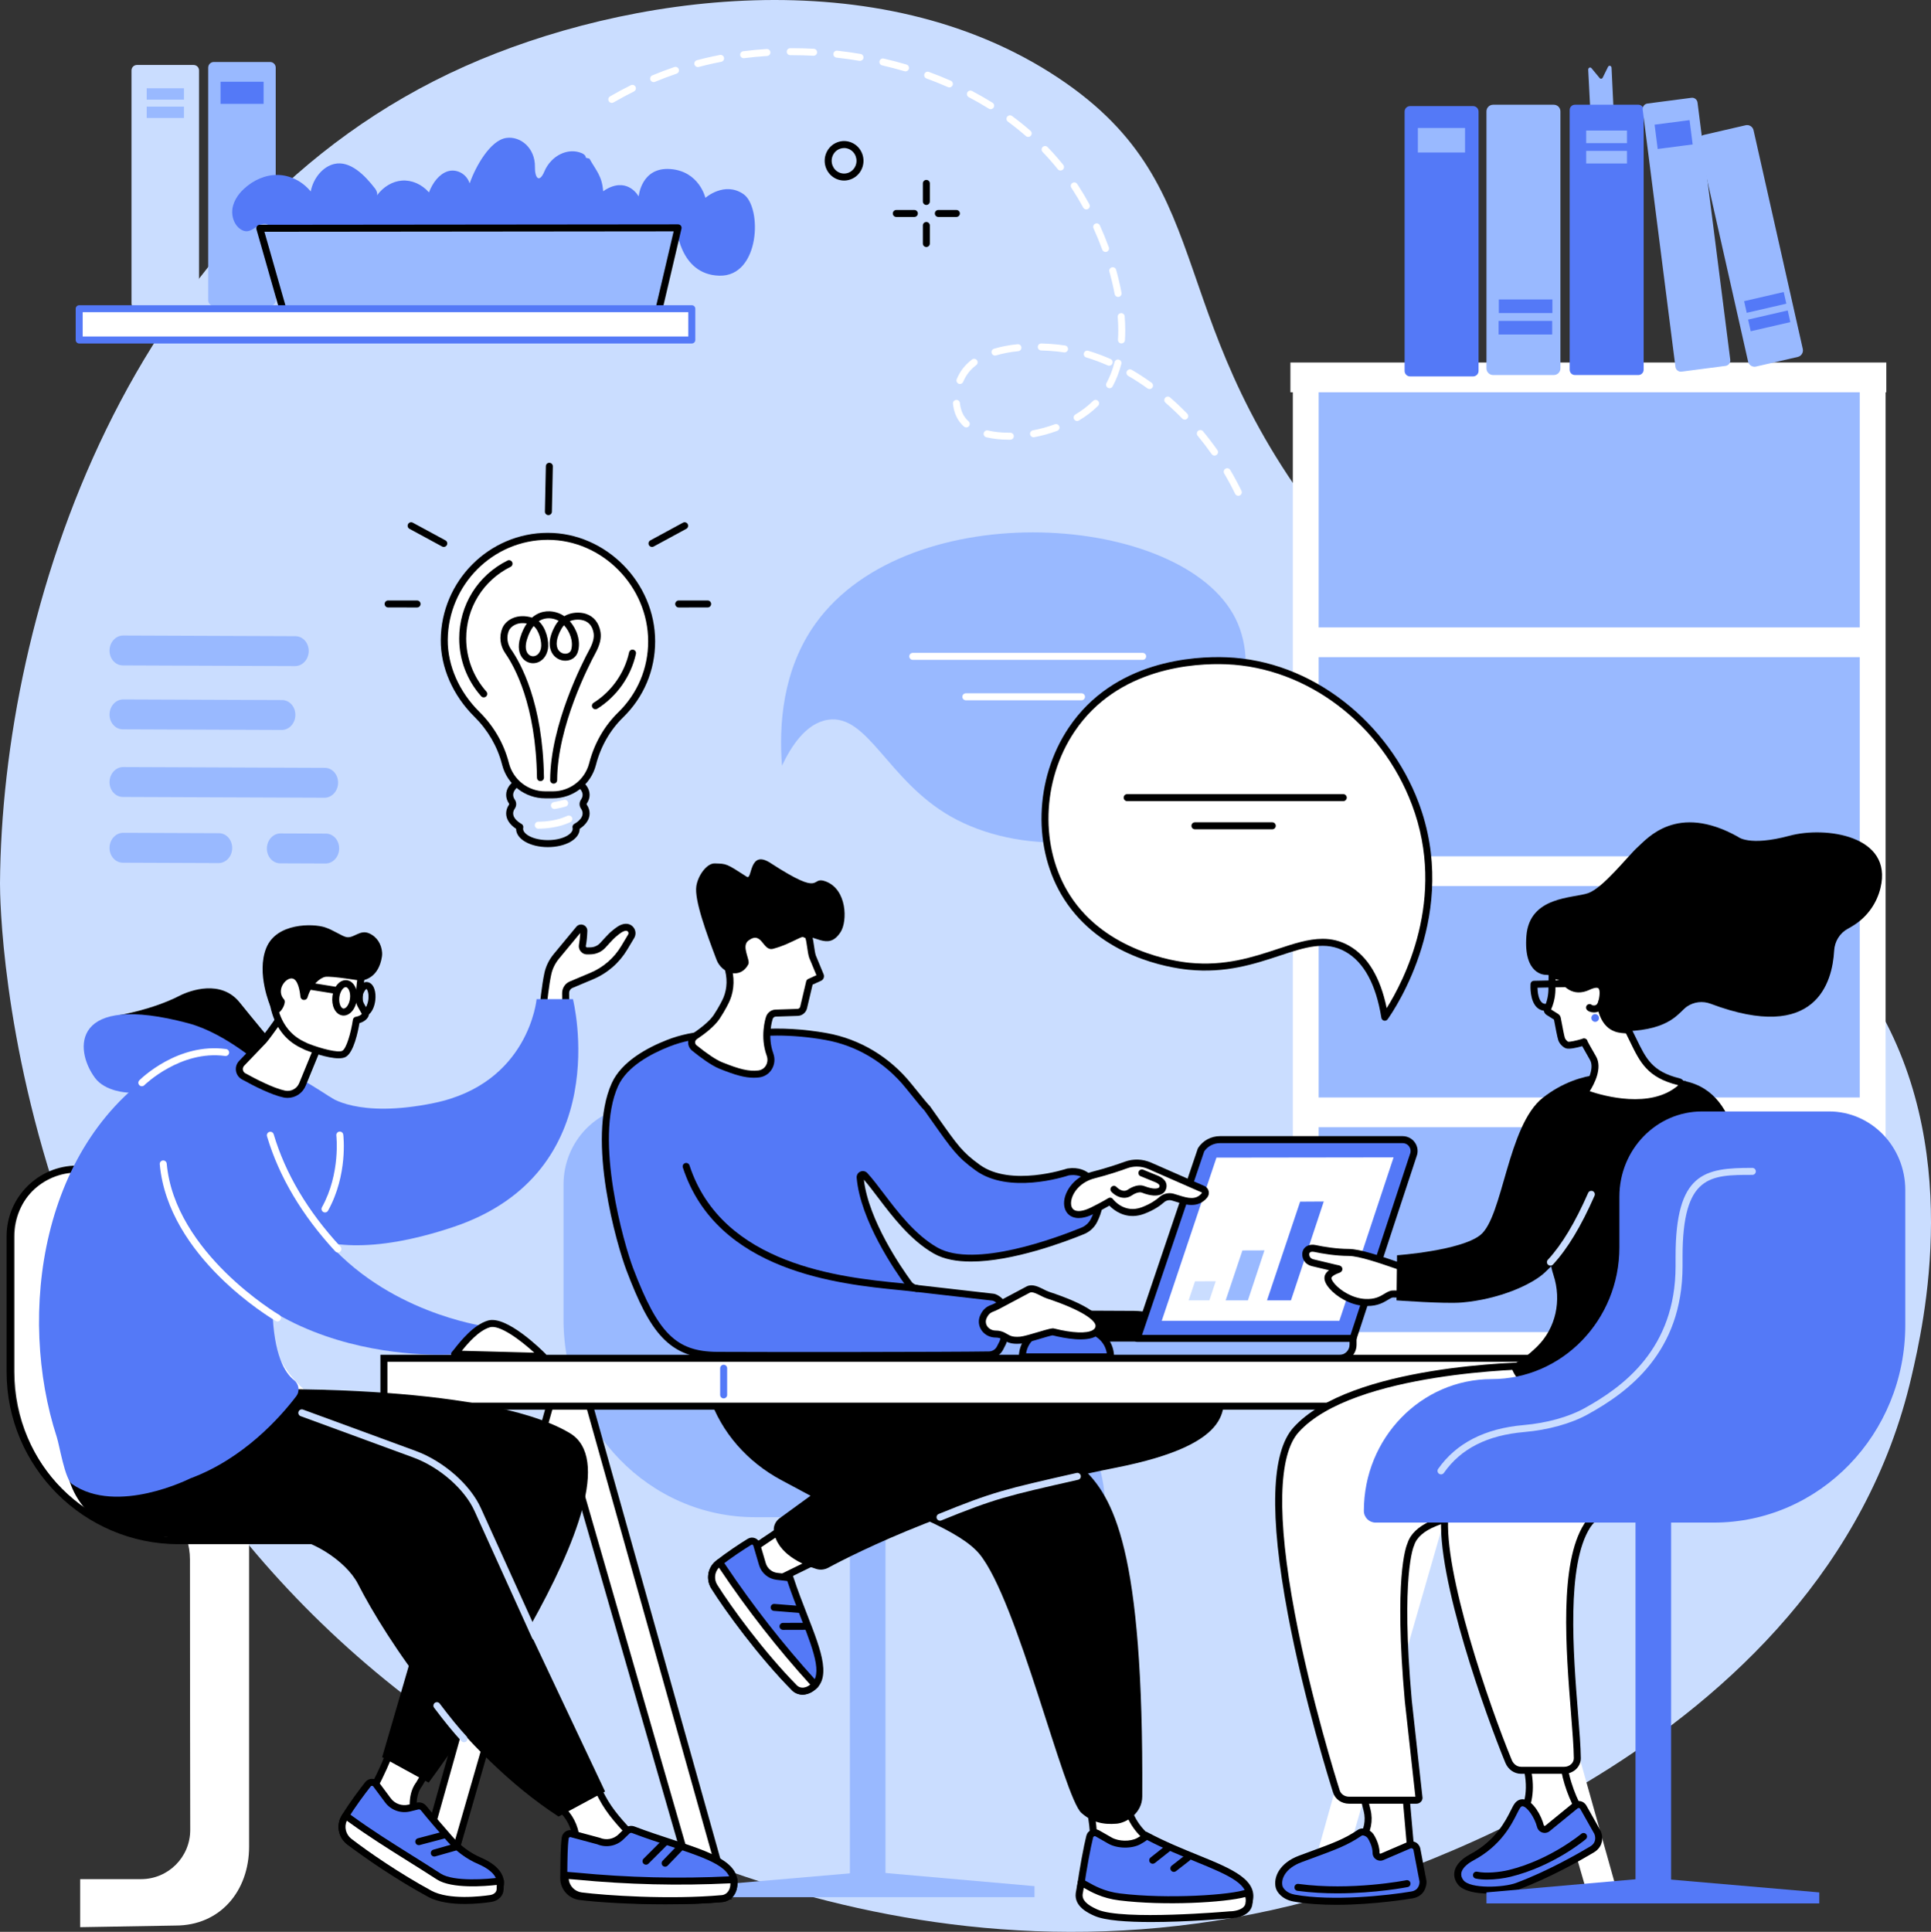
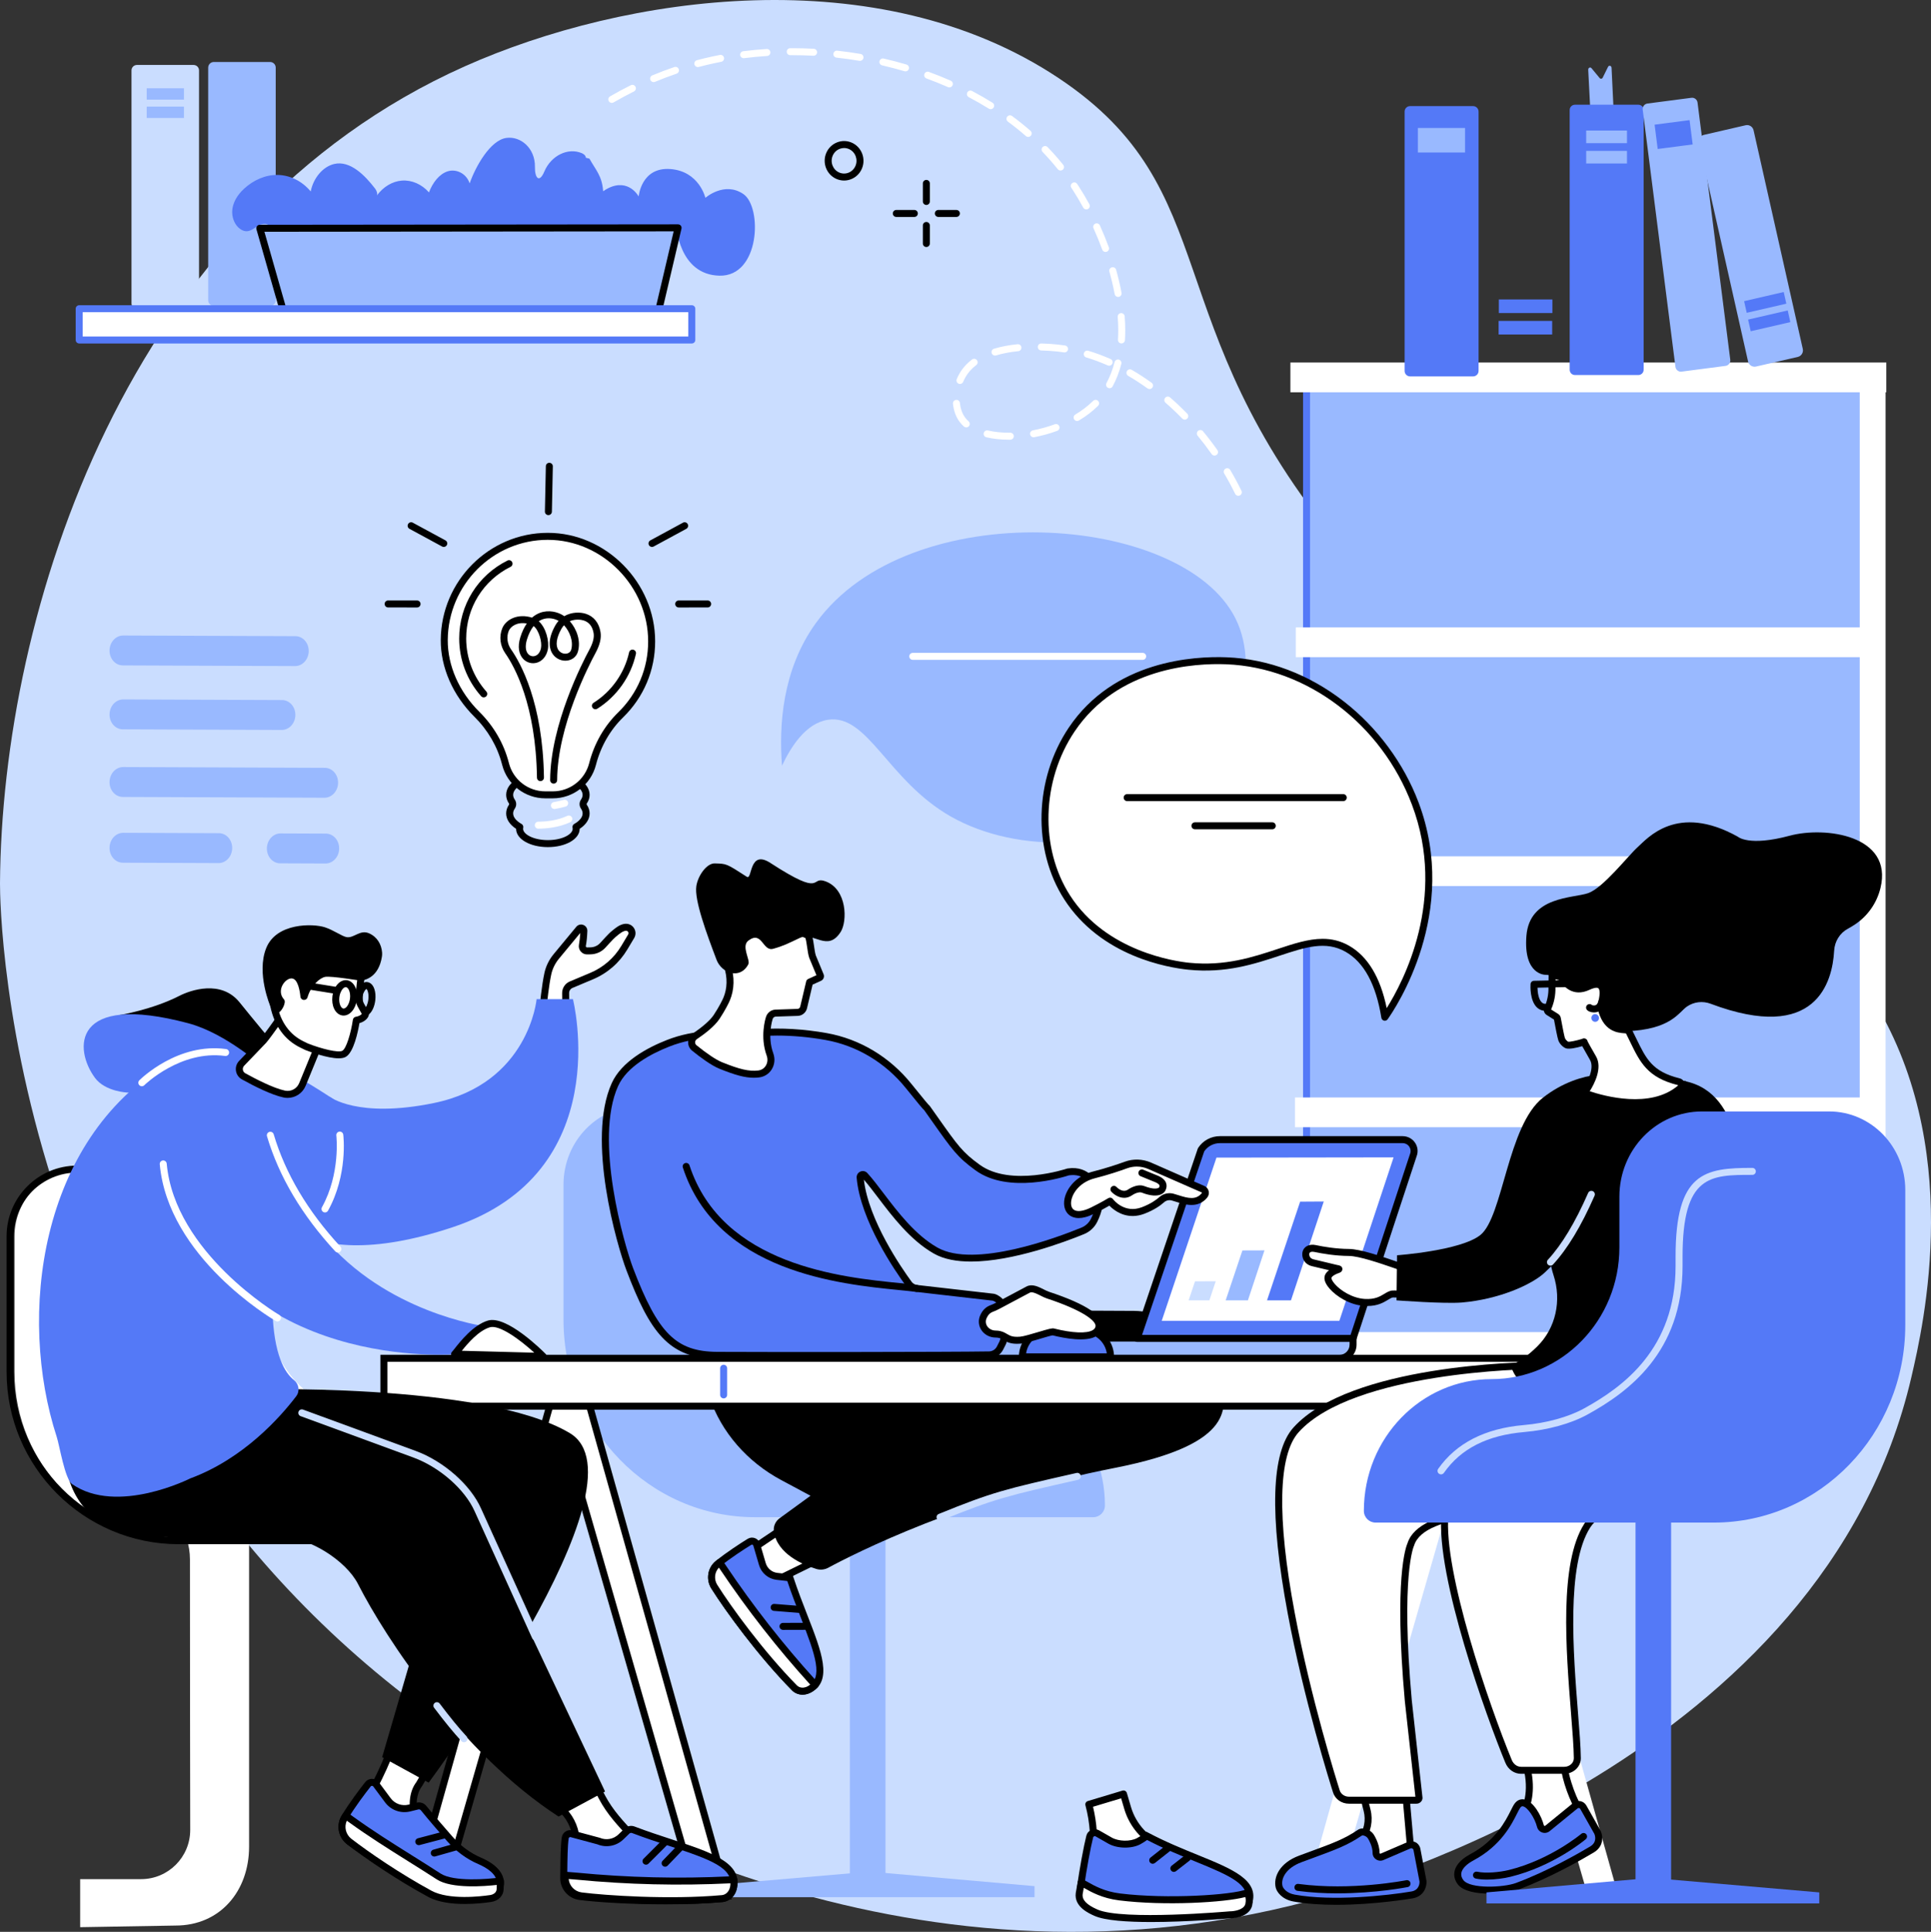
<svg xmlns="http://www.w3.org/2000/svg" id="a" width="292.444mm" height="292.541mm" viewBox="0 0 828.975 829.25">
  <rect x="0" y="0" width="828.975" height="829.25" fill="#333333" stroke="none" />
  <defs>
    <style>.c{fill:#fff;}.d{fill:#caddff;}.e{fill:#99b9ff;}.f{clip-path:url(#b);}.g{fill:#5479f7;}.h{fill:none;}</style>
    <clipPath id="b">
      <rect class="h" x="0" y="0" width="828.975" height="829.25" />
    </clipPath>
  </defs>
  <g class="f">
    <path class="d" d="M210.555,753.38C2.727,623.461-.066,389.95,0,379.246,.739,262.241,54.433,93.215,199.544,28.467c68.772-30.686,177.484-46.577,254.991,5.101,72.374,48.256,41.008,104.401,120.855,200.778,91.957,110.993,165.921,96.002,227.578,192.94,40.724,64.027,22.759,141.523,17.607,163.747-37.776,162.955-236.052,218.972-258.294,224.891-176.536,46.973-321.846-43.865-351.726-62.544" />
    <rect class="e" x="560.903" y="161.934" width="244.072" height="413.398" />
    <path class="g" d="M806.475,576.832h-247.071V160.434h247.071v416.398Zm-244.071-3h241.071V163.434h-241.071v410.398Z" />
    <rect class="c" x="556.284" y="269.313" width="250.078" height="12.774" />
    <rect class="c" x="556.284" y="367.574" width="250.078" height="12.774" />
    <rect class="c" x="555.942" y="471.086" width="250.078" height="12.774" />
-     <rect class="c" x="555.009" y="157.722" width="11.094" height="426.734" />
    <rect class="c" x="798.387" y="157.723" width="11.094" height="427.435" />
    <rect class="c" x="553.969" y="155.611" width="255.82" height="12.774" />
    <rect class="c" x="554.316" y="571.805" width="255.513" height="12.774" />
    <path class="g" d="M632.391,161.57h-27.036c-1.303,0-2.36-1.056-2.36-2.359V47.899c0-1.303,1.057-2.359,2.36-2.359h27.036c1.303,0,2.359,1.056,2.359,2.359v111.312c0,1.303-1.056,2.359-2.359,2.359" />
    <rect class="e" x="608.688" y="54.934" width="20.254" height="10.528" />
-     <path class="e" d="M667.032,160.982h-26.034c-1.58,0-2.861-1.281-2.861-2.86V47.812c0-1.58,1.281-2.86,2.861-2.86h26.034c1.58,0,2.86,1.28,2.86,2.86v110.31c0,1.579-1.28,2.86-2.86,2.86" />
    <rect class="g" x="643.356" y="137.751" width="22.992" height="5.838" />
    <rect class="g" x="643.446" y="128.536" width="22.992" height="5.838" />
    <path class="e" d="M682.939,51.685l-1.116-21.729c-.045-.865,.879-1.323,1.399-.694l3.521,4.256c.376,.454,1.027,.363,1.296-.181l2.288-4.636c.399-.808,1.472-.521,1.517,.407l1.09,22.781c.026,.544-.361,.997-.837,.98l-8.374-.31c-.419-.015-.759-.394-.784-.874" />
    <path class="g" d="M703.347,160.982h-27.216c-1.254,0-2.27-1.016-2.27-2.269V47.221c0-1.253,1.016-2.269,2.27-2.269h27.216c1.253,0,2.269,1.016,2.269,2.269v111.492c0,1.253-1.016,2.269-2.269,2.269" />
    <rect class="e" x="680.945" y="56.042" width="17.517" height="5.402" />
    <rect class="e" x="680.945" y="64.768" width="17.517" height="5.403" />
    <path class="e" d="M740.777,157.057l-18.888,2.464c-1.285,.167-2.46-.751-2.626-2.051l-14.051-110.371c-.165-1.3,.742-2.49,2.027-2.657l18.888-2.464c1.284-.168,2.46,.751,2.625,2.051l14.051,110.37c.166,1.301-.742,2.49-2.026,2.658" />
    <polygon class="g" points="726.662 61.996 711.648 63.954 710.319 53.513 725.333 51.554 726.662 61.996" />
    <path class="e" d="M771.795,153.203l-17.945,4.14c-1.531,.354-3.055-.616-3.404-2.166l-21.129-93.831c-.349-1.55,.61-3.092,2.14-3.446l17.946-4.14c1.53-.353,3.054,.617,3.403,2.166l21.129,93.832c.349,1.549-.609,3.092-2.14,3.445" />
    <polygon class="g" points="768.589 138.262 751.582 142.186 750.455 137.182 767.462 133.258 768.589 138.262" />
    <polygon class="g" points="766.877 130.349 749.87 134.273 748.744 129.269 765.75 125.345 766.877 130.349" />
    <path class="e" d="M364.643,511.331v21.792c0,31.23,24.556,56.548,54.848,56.548s54.848,25.317,54.848,56.548c0,2.783-2.244,5.039-5.013,5.039h-145.188c-45.411,0-82.224-37.954-82.224-84.773v-57.995c0-18.622,14.642-33.718,32.704-33.718h54.565c19.584,0,35.46,16.368,35.46,36.559" />
    <rect class="e" x="364.857" y="646.377" width="15.281" height="165.703" />
    <polygon class="e" points="444.117 809.624 376.491 803.661 370.29 803.661 301.25 809.624 301.25 814.354 444.117 814.354 444.117 809.624" />
    <polygon class="c" points="338.922 654.179 318.208 668.097 328.701 680.545 352.556 668.85 338.922 654.179" />
    <path d="M328.702,682.044c-.432,0-.855-.186-1.147-.533l-10.494-12.447c-.275-.326-.398-.754-.338-1.176,.059-.422,.295-.798,.648-1.036l20.715-13.918c.611-.411,1.432-.317,1.935,.224l13.634,14.671c.323,.347,.463,.827,.376,1.294-.086,.467-.388,.865-.815,1.074l-23.854,11.694c-.211,.104-.436,.153-.66,.153m-8.269-13.635l8.66,10.273,20.99-10.29-11.387-12.254-18.263,12.271Z" />
    <path class="g" d="M321.768,661.821c-3.122,1.924-8.841,5.592-13.54,9.403-2.949,2.392-3.602,6.641-1.58,9.861,5.714,9.105,19.91,28.73,34.418,43.442,.993,1.008,3.365,2.278,6.512,.568,10.789-5.864-.735-24.234-8.473-47.827l-5.553-.622c-2.952-.331-5.418-2.407-6.259-5.269l-2.46-8.368c-.385-1.313-1.904-1.904-3.065-1.188" />
    <path d="M344.543,727.43c-1.947,0-3.55-.841-4.545-1.849-14.521-14.726-28.66-34.201-34.621-43.699-2.437-3.882-1.618-8.965,1.905-11.823,4.793-3.887,10.64-7.63,13.698-9.515,.952-.587,2.098-.693,3.141-.293,1.049,.402,1.833,1.253,2.151,2.334l2.459,8.369c.673,2.288,2.631,3.937,4.987,4.201l6.511,.729,.301,.916c1.923,5.866,4.134,11.537,6.084,16.541,6.107,15.669,10.93,28.044,1.68,33.072-1.334,.724-2.602,1.017-3.751,1.017m-21.989-64.332c-2.997,1.847-8.721,5.51-13.382,9.291-2.347,1.904-2.886,5.299-1.254,7.898,5.89,9.386,19.864,28.633,34.216,43.187,.308,.313,1.982,1.795,4.727,.303,6.606-3.59,3.325-13.009-3.042-29.346-1.863-4.78-3.962-10.166-5.837-15.78l-4.597-.514c-3.561-.399-6.517-2.886-7.532-6.337l-2.459-8.369c-.071-.241-.248-.341-.347-.379-.097-.037-.287-.08-.493,.046" />
    <path class="c" d="M308.937,670.656s-.48,.382-.71,.568c-2.948,2.392-3.601,6.641-1.579,9.861,5.714,9.105,19.91,28.73,34.418,43.443,.993,1.007,3.365,2.277,6.512,.567,.964-.524,2.376-1.866,2.376-1.866l-.983-1.083c-13.998-15.416-26.853-31.842-38.462-49.146l-1.572-2.344Z" />
    <path d="M344.543,727.431c-1.947,0-3.55-.841-4.545-1.85-14.521-14.726-28.66-34.2-34.621-43.698-2.437-3.882-1.618-8.966,1.906-11.823l.719-.577c.327-.261,.745-.373,1.164-.309,.414,.064,.783,.299,1.016,.647l1.572,2.343c11.531,17.187,24.426,33.665,38.328,48.975l.983,1.082c.548,.603,.513,1.534-.078,2.095-.159,.152-1.588,1.496-2.693,2.097-1.334,.725-2.602,1.018-3.751,1.018m-35.914-54.541c-1.878,1.958-2.208,5.013-.711,7.398,5.891,9.386,19.864,28.633,34.216,43.187,.308,.312,1.982,1.795,4.727,.303,.261-.142,.607-.395,.954-.673-13.982-15.404-26.953-31.98-38.552-49.27l-.634-.945Z" />
    <path d="M342.872,692.311c-.04,0-.08,0-.12-.005l-10.532-.834c-.826-.065-1.442-.787-1.376-1.613,.065-.826,.781-1.444,1.613-1.377l10.532,.834c.826,.065,1.442,.787,1.377,1.613-.062,.786-.719,1.382-1.494,1.382" />
    <path d="M336.143,699.624c-.827,0-1.498-.669-1.5-1.496-.003-.828,.667-1.502,1.496-1.504l10.284-.028h.004c.827,0,1.498,.668,1.5,1.495,.003,.829-.667,1.502-1.496,1.505l-10.284,.028h-.004Z" />
    <path class="c" d="M467.428,774.535c2.059,7.751,2.578,15.833,1.53,23.785l30.963-5.172c-7.657-2.88-13.523-9.207-15.837-17.082l-1.767-6.012-14.889,4.481Z" />
    <path d="M468.958,799.82c-.386,0-.761-.149-1.042-.422-.342-.33-.507-.803-.446-1.274,1.029-7.797,.527-15.604-1.492-23.204-.207-.782,.243-1.588,1.018-1.821l14.889-4.481c.383-.115,.796-.073,1.147,.117,.351,.19,.612,.513,.725,.896l1.767,6.012c2.169,7.382,7.749,13.402,14.926,16.101,.635,.239,1.03,.874,.965,1.549-.067,.676-.577,1.223-1.246,1.334l-30.964,5.172c-.082,.014-.165,.021-.247,.021m.277-24.262c1.661,6.882,2.145,13.915,1.442,20.954l24.347-4.067c-5.918-3.535-10.406-9.243-12.379-15.956l-1.341-4.563-12.069,3.632Z" />
    <path class="g" d="M467.821,788.364c-.999,3.865-3.049,14.74-3.866,21.273-.513,4.1,2.161,7.914,6.152,8.901,11.287,2.791,38.118,2.107,60.478,2.628,1.53,.036,4.336-.766,5.514-4.482,4.039-12.744-20.087-16.072-43.809-28.653,0,0-1.369,1.158-3.405,2.264-3.408,1.853-9.01,1.688-12.378-.236l-5.401-3.085c-1.285-.734-2.913-.048-3.285,1.39" />
    <path d="M530.685,822.668c-.045,0-.091-.001-.136-.002-5.716-.133-11.812-.188-17.706-.241-17.758-.161-34.53-.312-43.095-2.431-4.756-1.176-7.886-5.709-7.281-10.543,.815-6.515,2.86-17.429,3.902-21.462,.295-1.141,1.086-2.059,2.17-2.516,1.082-.458,2.288-.385,3.311,.199l5.401,3.085c2.992,1.709,7.994,1.81,10.918,.221,1.861-1.012,3.142-2.083,3.155-2.094l.774-.651,.896,.472c7.307,3.877,14.712,6.89,21.245,9.548,14.801,6.024,26.492,10.782,23.29,20.884-1.298,4.092-4.464,5.531-6.844,5.531m-61.412-33.928c-1.011,3.914-3.049,14.84-3.829,21.083-.417,3.327,1.743,6.448,5.024,7.259,8.224,2.034,25.599,2.191,42.402,2.343,5.905,.053,12.011,.108,17.75,.242,.472,.009,2.991-.099,4.05-3.436,2.254-7.115-6.282-10.98-21.562-17.199-6.346-2.582-13.505-5.496-20.662-9.225-.644,.473-1.633,1.148-2.844,1.806-3.786,2.057-9.993,1.945-13.84-.251l-5.4-3.085c-.278-.159-.532-.094-.657-.04-.126,.053-.351,.189-.432,.503" />
    <path class="c" d="M463.339,812.601c-.02,.113-.033,.193-.038,.229-.512,4.099,3.437,6.53,7.2,8.195,11.385,5.038,57.54,.9,57.54,.9,0,0,6.188,.064,7.832-3.664,.241-.546,.355-1.36,.41-2.038,.059-.728-.011-1.462-.186-2.171l-.411-1.67c-6.283,2.508-34.554,4.416-55.072,1.865-8.608-1.071-13.591-4.801-16.464-6.223,0,0-.399,2.234-.811,4.577" />
    <path d="M494.183,825.025c-10.137,0-19.749-.62-24.289-2.628-2.411-1.067-8.813-3.901-8.08-9.754,.008-.063,.024-.164,.049-.308,.413-2.342,.811-4.574,.811-4.574,.083-.465,.38-.863,.801-1.076,.42-.213,.92-.215,1.34-.005,.57,.281,1.218,.649,1.957,1.068,2.928,1.665,7.354,4.18,14.028,5.01,20.262,2.52,48.194,.68,54.331-1.769,.402-.162,.855-.14,1.241,.059,.386,.198,.667,.554,.771,.975l.411,1.67c.219,.888,.295,1.78,.224,2.651-.087,1.084-.261,1.909-.533,2.523-1.925,4.366-8.294,4.553-9.137,4.558-1.629,.145-18.393,1.6-33.925,1.6m-28.921-14.684c-.132,.745-.287,1.624-.444,2.52-.001,.002-.001,.005-.003,.007l-.027,.166c-.312,2.499,1.636,4.546,6.32,6.619,10.903,4.825,56.341,.819,56.799,.778,.05-.004,.096-.006,.15-.006h.042c1.479,0,5.397-.491,6.402-2.769,.06-.136,.207-.557,.287-1.553,.044-.548-.005-1.118-.146-1.692l-.029-.113c-8.732,2.341-34.565,3.877-54.184,1.437-7.266-.904-12.004-3.597-15.14-5.379-.009-.005-.017-.01-.027-.015m-1.922,2.26h0Z" />
    <path d="M494.865,800.021c-.442,0-.881-.195-1.178-.569-.513-.65-.403-1.593,.246-2.107l6.67-5.277c.649-.513,1.592-.404,2.108,.246,.513,.649,.403,1.593-.246,2.107l-6.67,5.276c-.276,.218-.604,.324-.93,.324" />
    <path d="M503.942,803.509c-.446,0-.888-.198-1.184-.578-.509-.653-.392-1.596,.261-2.105l5.837-4.551c.652-.509,1.595-.393,2.104,.261,.51,.653,.393,1.596-.26,2.105l-5.837,4.551c-.274,.213-.599,.317-.921,.317" />
    <path d="M486.759,562.693c8.501,.033,37.345,4.828,38.189,31.254,.287,9.008,7.494,25.624-46.453,36.166-64.322,12.57-112.158,37.024-122.939,42.842-1.571,.848-3.407,1.034-5.113,.51-5.397-1.659-16.78-6.283-18.21-16.071-.321-2.195,.656-4.381,2.445-5.682l13.276-9.662-12.591-6.743c-14.372-7.696-25.736-20.364-30.896-35.887-4.614-13.884-6.902-37.643-6.902-37.643l189.194,.916Z" />
-     <path d="M426.223,606.833s22.588,8.524,38.218,23.048c13.544,12.587,26.535,34.796,25.926,141.265-.041,7.148-6.745,11.304-10.974,11.668-5.99,.516-10.676-.702-15.116-4.59-7.568-6.626-27.507-91.463-43.837-111.213-16.33-19.75-95.168-34.849-107.348-58.743-12.181-23.894,25.396-18.47,25.396-18.47l87.735,17.035Z" />
    <path class="d" d="M403.553,652.759c-.592,0-1.152-.353-1.39-.935-.312-.767,.057-1.642,.824-1.955,23.209-9.457,28.611-10.681,58.595-17.474l.584-.132c.807-.184,1.61,.324,1.794,1.131,.182,.808-.324,1.611-1.132,1.794l-.583,.133c-29.779,6.747-35.146,7.962-58.127,17.327-.185,.075-.377,.111-.565,.111" />
    <path class="e" d="M574.971,583.096h-150.174c-3.26,0-5.902-2.642-5.902-5.902v-2.831h161.978v2.831c0,3.26-2.642,5.902-5.902,5.902" />
    <path d="M574.97,584.595h-150.174c-4.081,0-7.401-3.32-7.401-7.402v-2.831c0-.828,.672-1.5,1.5-1.5h161.978c.828,0,1.5,.672,1.5,1.5v2.831c0,4.082-3.321,7.402-7.403,7.402m-154.575-8.733v1.331c0,2.428,1.975,4.402,4.401,4.402h150.174c2.428,0,4.403-1.974,4.403-4.402v-1.331h-158.978Z" />
    <path class="g" d="M580.875,574.52h-92.684l27.421-80.955c1.762-2.724,4.832-4.375,8.132-4.375h78.35c3.553,0,5.843,3.464,4.683,6.522-.461,1.216-25.902,78.808-25.902,78.808" />
    <path d="M580.876,576.02h-92.685c-.483,0-.937-.233-1.218-.626-.283-.393-.358-.897-.203-1.355l27.421-80.956c.04-.117,.094-.23,.162-.334,2.05-3.168,5.562-5.06,9.392-5.06h78.35c2.184,0,4.138,1.015,5.359,2.785,1.178,1.707,1.45,3.864,.727,5.769-.453,1.233-17.127,52.048-25.879,78.744-.203,.616-.778,1.033-1.426,1.033m-90.593-3h89.506c3.144-9.59,25.142-76.67,25.587-77.841,.373-.984,.227-2.106-.391-3.001-.653-.946-1.707-1.489-2.89-1.489h-78.35c-2.748,0-5.267,1.321-6.775,3.541l-26.687,78.79Z" />
    <polygon class="c" points="574.987 566.961 498.723 566.961 522.224 496.908 598.267 496.804 574.987 566.961" />
    <polygon class="d" points="519.184 558.178 510.273 558.178 513.019 549.992 521.904 549.98 519.184 558.178" />
    <polygon class="e" points="535.722 558.178 526.176 558.178 533.365 536.749 542.843 536.717 535.722 558.178" />
    <polygon class="g" points="554.207 558.178 543.935 558.178 558.15 515.804 568.289 515.741 554.207 558.178" />
    <path class="g" d="M438.901,582.415l37.859,.005c0-6.455-5.233-11.693-11.688-11.693h-14.483c-6.455,0-11.688,5.233-11.688,11.688" />
    <path d="M476.759,583.921h-37.858c-.829,0-1.5-.672-1.5-1.5,0-7.272,5.916-13.193,13.187-13.193h14.483c7.272,0,13.188,5.916,13.188,13.188,0,.828-.672,1.505-1.5,1.505m-36.249-3h34.639c-.727-4.914-4.97-8.693-10.078-8.693h-14.483c-5.109,0-9.353,3.782-10.078,8.693" />
    <path class="g" d="M263.978,465.572c3.988-8.818,14.605-14.515,22.858-17.753,5.704-2.238,11.753-3.456,17.873-3.697l21.638-.852c8.177-.589,17.802-.209,28.315,1.666,13.964,2.491,26.494,10.145,35.402,21.227,4.028,5.011,7.58,9.352,7.869,9.44,11.701,16.496,13.283,19.402,21.74,25.557,14.122,10.28,38.837,1.898,38.837,1.898,8.235-1.237,11.222,4.935,12.723,8.367,1.803,4.121,.057,9.148-1.532,12.377-1.017,2.066-2.753,3.677-4.879,4.547-10.597,4.337-46.64,17.855-63.168,8.449-13.775-7.839-23.029-24.202-30.409-32.24-.746-.812-2.08-.213-1.985,.888,1.563,18.059,16.381,39.496,20.892,45.651,.807,1.101,2.03,1.813,3.383,1.968l32.617,3.729c.446,.034,.936,.219,1.42,.48,2.138,1.148,3.528,3.332,3.85,5.746,.515,3.856,.191,11.087-.989,13.419l-1.119,2.209c-.902,1.781-2.71,2.917-4.7,2.95-17.333,.283-95.457,.31-116.678,.189-19.4-.111-27.195-9.716-37.549-36.884-4.114-10.796-17.055-55.792-6.409-79.331" />
    <path d="M347.492,583.355c-16.868,0-31.866-.024-39.564-.068-21.022-.12-29.003-11.773-38.942-37.85-4.131-10.842-17.322-56.275-6.374-80.483,4.2-9.286,15.194-15.202,23.677-18.531,5.784-2.269,11.962-3.548,18.361-3.8l21.639-.851c8.916-.643,18.835-.061,28.637,1.687,14.164,2.527,27.058,10.256,36.308,21.765,5.852,7.28,7.235,8.832,7.559,9.149,.14,.098,.264,.22,.364,.362,1.201,1.694,2.296,3.244,3.302,4.669,8.864,12.553,10.708,15.165,18.098,20.544,13.321,9.696,37.234,1.77,37.472,1.689,.084-.028,.171-.049,.259-.062,9.635-1.445,13.04,6.323,14.32,9.249,2.004,4.581,.258,9.946-1.56,13.64-1.177,2.389-3.186,4.262-5.656,5.274-8.08,3.305-30.572,11.781-48.55,11.783-6.067,0-11.616-.965-15.929-3.419-10.076-5.734-17.773-15.876-23.958-24.026-2.157-2.842-4.208-5.545-6.092-7.697,2,17.431,16.14,37.884,20.5,43.831,.557,.76,1.411,1.258,2.344,1.365l32.616,3.729c.569,.041,1.229,.255,1.96,.648,2.504,1.345,4.234,3.914,4.627,6.871,.512,3.839,.26,11.532-1.138,14.293l-1.12,2.21c-1.157,2.284-3.461,3.73-6.012,3.772-11.043,.18-47.063,.257-77.148,.257m-13.949-138.837c-2.416,0-4.784,.083-7.087,.249l-21.687,.854c-6.065,.239-11.914,1.448-17.384,3.595-7.966,3.125-18.255,8.607-22.039,16.974-10.418,23.033,2.651,68.226,6.444,78.178,10.708,28.098,18.479,35.818,36.156,35.919,21.418,.123,99.425,.093,116.645-.189,1.435-.024,2.732-.839,3.386-2.128l1.119-2.209c.929-1.836,1.378-8.518,.841-12.542-.268-2.005-1.416-3.734-3.074-4.624-.474-.255-.732-.298-.821-.305l-32.676-3.735c-1.761-.202-3.373-1.139-4.423-2.571-4.565-6.228-19.582-27.978-21.176-46.409-.1-1.155,.518-2.202,1.575-2.667,1.05-.462,2.231-.212,3.009,.635,2.172,2.366,4.514,5.453,6.993,8.72,6.02,7.931,13.511,17.802,23.053,23.232,15.917,9.057,51.371-4.242,61.858-8.534,1.792-.734,3.249-2.091,4.102-3.822,1.258-2.557,3.126-7.401,1.503-11.113-1.94-4.432-4.614-8.405-11.001-7.503-2.213,.73-25.876,8.181-40.068-2.15-7.789-5.669-9.899-8.658-18.782-21.238-.98-1.388-2.043-2.894-3.207-4.535-.783-.733-2.564-2.851-7.906-9.497-8.796-10.943-21.047-18.291-34.496-20.69-7.037-1.255-14.128-1.895-20.857-1.895m64.838,29.653h0Zm-.004-.001h0m-.005-.002s.002,.001,.003,.001c-.001,0-.002-.001-.003-.001m-134.393-8.596h0Z" />
    <path d="M393.538,554.565c-.067,0-.134-.005-.202-.014-1.96-.264-4.445-.51-7.324-.796-25.388-2.519-78.218-7.76-92.868-52.6-.257-.787,.172-1.634,.96-1.891,.785-.257,1.634,.172,1.891,.96,14.043,42.979,65.557,48.09,90.314,50.546,2.906,.288,5.416,.537,7.427,.808,.822,.111,1.397,.866,1.286,1.687-.101,.753-.745,1.3-1.484,1.3" />
    <path class="c" d="M422.511,564.545c.67-1.314,1.793-2.355,3.177-2.853,.991-.357,1.966-.83,2.896-1.325l12.883-6.856c2.413-1.185,5.863,1.578,8.368,2.403,7.559,2.491,23.211,8.358,21.921,13.869-1.391,5.945-14.842,3.131-19.617,1.932-1.092-.274-10.975,3.317-14.1,3.554-4.317,.328-5.314-.773-7.425-1.886-.963-.507-2.034-.736-3.197-.743-1.779-.012-3.473-.761-4.586-2.155l-.026-.033c-1.227-1.537-1.441-3.656-.547-5.41l.253-.497Z" />
    <path d="M436.61,576.826c-2.985,0-4.361-.79-5.807-1.62-.281-.161-.572-.329-.89-.496-.715-.378-1.536-.564-2.507-.571-2.286-.015-4.38-1.006-5.747-2.719-1.619-2.027-1.898-4.786-.738-7.06l.252-.496h0c.862-1.692,2.285-2.964,4.006-3.584,.792-.286,1.65-.679,2.7-1.237l12.882-6.856c2.405-1.183,5.007,.128,7.301,1.284,.822,.415,1.598,.806,2.242,1.018,16.369,5.394,24.077,10.654,22.912,15.635-.334,1.428-1.179,2.564-2.51,3.375-4.431,2.703-13.614,.995-18.794-.295-.726,.071-3.362,.856-5.305,1.435-3.281,.978-6.675,1.99-8.455,2.125-.558,.042-1.071,.062-1.542,.062m-12.763-11.601l-.253,.497c-.627,1.229-.476,2.718,.383,3.794,.825,1.034,2.073,1.614,3.448,1.623,1.444,.01,2.752,.318,3.888,.917,.35,.185,.673,.369,.984,.548,1.479,.849,2.455,1.409,5.628,1.169,1.459-.111,4.988-1.163,7.825-2.009,4.648-1.385,5.919-1.715,6.753-1.504,7.873,1.976,14.095,2.23,16.642,.678,.637-.388,1.002-.864,1.149-1.497,.564-2.406-5.689-7.081-20.929-12.103-.855-.282-1.729-.722-2.654-1.188-1.67-.841-3.559-1.795-4.584-1.293l-12.839,6.834c-1.179,.628-2.162,1.076-3.092,1.411-1.001,.36-1.835,1.114-2.349,2.123" />
    <path class="c" d="M517.071,513.129c.729-.879,.408-2.22-.635-2.677l-22.86-10.024c-3.244-1.423-6.888-1.56-10.178-.361-3.378,1.232-8.242,2.857-13.819,4.272-14.394,3.651-15.472,22.661-.584,15.342,4.738-2.329,7.583-4.092,7.583-4.092-.04,.012,5.407,7.324,14.125,4.025,3.973-1.503,6.51-3.298,8.01-4.643,1.267-1.136,3.025-1.557,4.67-1.127,3.94,1.031,9.723,4.067,13.688-.715" />
    <path d="M463.088,522.852c-1.86,0-3.156-.587-4.034-1.268-1.899-1.474-2.663-4.129-2.043-7.102,.932-4.469,5.066-9.788,12.198-11.597,5.651-1.434,10.556-3.09,13.676-4.227,3.658-1.334,7.667-1.193,11.293,.396l22.86,10.024c.932,.409,1.603,1.214,1.839,2.209,.236,.994,0,2.014-.651,2.799h0c-3.963,4.781-9.544,2.993-13.236,1.811-.699-.225-1.366-.439-1.986-.601-1.169-.307-2.397-.008-3.29,.792-1.514,1.358-4.215,3.316-8.479,4.929-6.628,2.507-11.558-.486-13.91-2.493-.438-.374-.792-.703-1.079-.994-1.259,.728-3.527,1.992-6.589,3.497-2.726,1.34-4.88,1.825-6.568,1.825m24.928-22.1c-1.39,0-2.777,.241-4.104,.725-3.185,1.16-8.193,2.851-13.965,4.316-5.878,1.491-9.257,5.746-9.999,9.302-.381,1.824-.027,3.364,.945,4.118,1.396,1.081,4.106,.761,7.439-.878,4.606-2.264,7.428-4.004,7.455-4.021,.538-.332,1.226-.293,1.724,.102,.132,.105,.244,.231,.332,.369,.305,.397,4.977,6.209,12.329,3.426,3.832-1.449,6.214-3.169,7.539-4.356,1.645-1.476,3.907-2.023,6.051-1.462,.668,.175,1.388,.405,2.142,.647,4.302,1.377,7.534,2.119,10.012-.868,.046-.055,.059-.119,.042-.193-.012-.05-.043-.118-.125-.153l-22.86-10.024c-1.593-.699-3.278-1.05-4.957-1.05m29.055,12.377h0Z" />
    <path d="M482.624,514.163c-2.403,0-4.508-1.508-5.524-2.634-.555-.615-.507-1.563,.107-2.118,.615-.555,1.563-.508,2.119,.107,.099,.107,2.548,2.721,4.914,1.11,1.909-1.298,4.738-2.378,6.967-1.512,4.352,1.696,6.097,.985,6.417,.553,.257-.541,.178-.769,.151-.846-.139-.406-.728-.874-1.614-1.283l-6.517-2.664c-.766-.313-1.133-1.189-.82-1.956,.315-.766,1.185-1.135,1.957-.821l6.577,2.691c1.757,.81,2.831,1.829,3.254,3.055,.352,1.022,.241,2.103-.33,3.214-.157,.356-2.069,4.007-10.165,.853-.769-.301-2.455,.017-4.189,1.197-1.115,.758-2.239,1.054-3.304,1.054m14.999-4.491c-.034,.052-.043,.087-.043,.087,.016-.03,.029-.059,.043-.087" />
    <path class="c" d="M330.246,437.036c.352-1.234,1.445-2.103,2.712-2.156l9.501-.313c1.213-.051,2.249-.914,2.531-2.111l2.563-10.86,4.278-1.947c.336-.152,.49-.545,.349-.887l-3.362-8.108c-.999-2.981-.97-9.373-2.518-9.408,0,0-29.023-12.674-35.326,1.821-.953,2.191-1.006,4.675-.247,6.942l1.548,4.626c1.547,4.625,1.556,9.714-.336,14.221-.393,.936-1.867,3.986-4.286,7.646-2.039,3.085-6.3,6.284-9.366,8.34-1.732,1.162-1.842,3.681-.221,4.995,3.143,2.546,7.887,6.121,11.309,7.505,8.078,3.268,12.15,4.113,16.275,3.658,4.011-.444,6.287-4.562,4.902-8.368-2.877-7.911-.306-15.596-.306-15.596" />
    <path d="M323.583,462.616c-3.814,0-7.933-1.117-14.771-3.883-3.545-1.435-8.314-4.996-11.69-7.731-1.148-.929-1.768-2.311-1.701-3.79,.066-1.477,.806-2.795,2.031-3.616,4.302-2.885,7.48-5.698,8.949-7.921,2.357-3.567,3.799-6.551,4.155-7.4,1.686-4.018,1.792-8.694,.296-13.164l-1.548-4.627c-.895-2.674-.79-5.521,.294-8.016,1.334-3.067,3.659-5.271,6.909-6.548,10.603-4.167,27.943,2.909,30.179,3.859,1.925,.327,2.307,3.001,2.783,6.338,.211,1.481,.429,3.013,.755,4.013l3.341,8.058c.454,1.094-.034,2.336-1.112,2.826l-3.608,1.643-2.395,10.144c-.435,1.844-2.051,3.186-3.929,3.264l-9.514,.314c-.609,.025-1.144,.455-1.319,1.068-.006,.021-.012,.042-.019,.063-.024,.072-2.361,7.313,.293,14.609,.853,2.345,.608,4.87-.671,6.929-1.203,1.936-3.199,3.191-5.477,3.442-.744,.083-1.482,.126-2.231,.126m.799-65.007c-2.446,0-4.775,.315-6.78,1.104-2.516,.989-4.234,2.609-5.253,4.951-.788,1.814-.859,3.898-.2,5.869l1.548,4.626c1.727,5.161,1.593,10.587-.375,15.277-.481,1.146-2.023,4.269-4.418,7.893-2.158,3.264-6.51,6.565-9.782,8.758-.424,.285-.681,.744-.705,1.26-.023,.517,.193,1,.594,1.324,4.548,3.684,8.428,6.27,10.926,7.281,7.658,3.097,11.581,3.995,15.548,3.556,1.376-.152,2.533-.878,3.258-2.044,.79-1.271,.936-2.846,.399-4.32-2.955-8.125-.542-15.901-.33-16.551,.54-1.844,2.177-3.133,4.083-3.212l9.515-.314c.526-.022,.993-.415,1.12-.956l2.564-10.859c.106-.452,.416-.829,.838-1.021l3.561-1.621-3.061-7.382c-.013-.032-.025-.064-.037-.097-.422-1.259-.663-2.953-.897-4.591-.186-1.308-.46-3.228-.769-3.907-.009-.004-.019-.008-.029-.012-.144-.063-11.631-5.012-21.318-5.012m5.864,39.427h0Z" />
    <path d="M354.366,378.311c-6.81-2.473-.221,7.318-23.619-7.877-9.318-6.051-7.701,7.5-10.122,5.937-8.942-5.773-8.631-5.586-13.781-5.747-3.409-.107-7.203,5.156-7.905,9.725-.926,6.03,4.464,20.54,8.679,31.656,2.171,5.726,10.112,8.644,13.635,1.91,.973-1.859-3.189-7.755,.034-10.169,5.924-4.438,6.062,4.785,10.648,3.514,4.403-1.221,6.388-2.275,11.367-4.635,6.024-2.856,11.914,6.263,17.585-2.58,2.957-4.611,2.802-18.349-6.521-21.734" />
    <polygon class="c" points="682.116 815.354 627.576 626.229 573.036 815.354 559.963 815.354 619.888 601.946 635.259 601.924 695.189 815.354 682.116 815.354" />
    <polygon class="c" points="299.094 813.829 244.554 624.675 190.014 813.829 178.88 806.922 236.866 600.392 252.237 600.37 312.167 813.829 299.094 813.829" />
    <path d="M190.906,816.148l-13.775-8.546,58.597-208.708,17.645-.026,.308,1.096,60.464,215.365h-16.18l-53.412-185.24-53.647,186.059Zm109.316-3.819h9.965l-59.087-210.457-13.098,.018-57.373,204.352,8.492,5.268,55.432-192.249,55.669,193.068Z" />
    <rect class="c" x="164.812" y="583.038" width="528.956" height="20.552" />
    <path d="M695.268,605.09H163.312v-23.552H695.268v23.552Zm-528.956-3H692.268v-17.552H166.312v17.552Z" />
    <path class="g" d="M310.662,600.261c-.829,0-1.5-.672-1.5-1.5v-11.444c0-.829,.671-1.5,1.5-1.5s1.5,.671,1.5,1.5v11.444c0,.828-.671,1.5-1.5,1.5" />
    <path class="c" d="M603.18,766.243l2.927,33.273-31.377,3.308,9.743-13.326c2.601-3.558,3.491-8.093,2.429-12.376l-2.664-10.742,18.942-.137Z" />
    <path d="M571.522,804.67l11.74-16.058c2.347-3.209,3.143-7.266,2.184-11.129l-3.121-12.589,22.228-.161,3.178,36.12-36.209,3.817Zm14.631-36.804l2.205,8.895c1.173,4.728,.198,9.693-2.674,13.622l-7.746,10.594,26.547-2.798-2.678-30.426-15.654,.113Z" />
    <path class="g" d="M608.278,793.827l2.617,13.686s.366,5.003-4.723,5.877c-6.619,1.136-32.368,4.668-50.615,1.354-4.184-.76-6.066-3.386-6.415-4.762-.963-3.789,1.465-9.223,9.1-12.048,13.619-5.041,18.813-6.688,25.442-11.184,1.474-.999,3.693,.063,4.699,1.393,0,0,2.402,3.515,2.367,7.209-.013,1.327,1.361,2.215,2.576,1.693l11.619-4.996c1.421-.611,3.041,.253,3.333,1.778" />
    <path d="M573.631,817.642c-6.242,0-12.608-.38-18.342-1.422-5.066-.92-7.188-4.24-7.602-5.867-1.13-4.453,1.529-10.678,10.035-13.826l4.314-1.59c10.354-3.806,15.079-5.543,20.807-9.428,2.147-1.456,5.217-.281,6.737,1.73,.151,.218,2.709,4.01,2.67,8.128-.001,.112,.048,.203,.145,.268,.061,.04,.186,.097,.339,.032l11.618-4.996c1.096-.471,2.327-.42,3.381,.139,1.057,.56,1.793,1.557,2.019,2.735l2.639,13.859c.162,2.2-.878,6.592-5.965,7.465-.891,.153-16.411,2.773-32.795,2.773m11.405-29.786c-.195,0-.371,.042-.51,.136-6.031,4.091-10.864,5.868-21.455,9.761l-4.308,1.588c-6.768,2.504-8.978,7.081-8.167,10.273,.186,.735,1.548,2.986,5.229,3.655,16.22,2.945,39.858,.4,50.093-1.357,3.459-.594,3.504-3.685,3.485-4.216l-2.598-13.587c-.074-.383-.331-.571-.478-.649-.145-.077-.44-.183-.789-.033l-11.618,4.996c-1.045,.449-2.237,.341-3.187-.291-.939-.625-1.494-1.67-1.483-2.794,.025-2.643-1.511-5.479-2.105-6.348-.455-.6-1.41-1.134-2.109-1.134" />
    <path d="M574.162,812.716c-5.503,0-11.348-.294-17.162-1.078-.821-.11-1.398-.866-1.286-1.686,.11-.821,.858-1.397,1.686-1.287,22.799,3.071,46.1-1.539,46.333-1.586,.814-.162,1.604,.361,1.768,1.174,.163,.812-.362,1.603-1.174,1.767-.179,.036-13.623,2.696-30.165,2.696" />
    <path class="c" d="M671.202,755.918c.657,8.356,4.692,18.03,8.011,22.972l-14.718,11.171-11.138-11.035c2.601-3.558,4.926-11.893,1.422-22.888l16.423-.22Z" />
    <path d="M664.365,792.043l-12.979-12.859,.761-1.043c2.087-2.855,4.69-10.606,1.203-21.547l-.615-1.928,19.854-.266,.109,1.401c.618,7.87,4.46,17.339,7.761,22.254l.789,1.175-16.883,12.813Zm-9.083-13.222l9.345,9.258,12.578-9.546c-3.184-5.22-6.468-13.568-7.36-21.096l-13.071,.175c2.537,9.481,.961,17.022-1.492,21.209" />
    <path class="g" d="M679.713,775.734l6.093,10.787s2.181,4.643-2.359,7.356c-4.283,2.559-18.189,10.625-32.142,15.802-5.287,1.962-20.655,2.991-24.273-1.734-2.43-3.173-1.498-7.307,4.857-10.711,14.196-7.606,17.496-19.394,19.539-22.154,3.118-4.209,8.44,3.151,9.884,8.762,.346,1.344,1.952,1.88,3.025,1.005l11.969-9.758c1.09-.889,2.714-.582,3.407,.645" />
    <path d="M639.373,812.826c-5.621,0-11.271-1.015-13.533-3.969-1.335-1.743-1.817-3.7-1.394-5.659,.41-1.898,1.912-4.702,6.735-7.286,10.919-5.851,15.162-14.306,17.44-18.848,.622-1.239,1.113-2.217,1.602-2.877,1.079-1.456,2.557-2.087,4.154-1.774,3.982,.778,7.358,7.057,8.388,11.056,.049,.189,.185,.26,.262,.285,.089,.03,.224,.043,.363-.069l11.968-9.759c.862-.702,1.982-.988,3.075-.782,1.094,.206,2.037,.881,2.586,1.852l6.144,10.887c.954,2.031,1.567,6.585-2.947,9.282-5.181,3.096-18.707,10.844-32.39,15.921-2.556,.948-7.493,1.74-12.453,1.74m14.212-37.494c-.23,0-.554,.103-.952,.641-.334,.451-.796,1.371-1.33,2.436-2.428,4.84-6.948,13.848-18.706,20.147-2.975,1.594-4.828,3.467-5.219,5.275-.234,1.087,.05,2.165,.845,3.203,2.959,3.865,17.303,3.189,22.56,1.239,13.449-4.99,26.785-12.63,31.894-15.683,3.175-1.897,1.97-4.975,1.79-5.389l-6.06-10.729c-.154-.273-.398-.355-.529-.38-.129-.025-.385-.037-.624,.159l-11.969,9.759c-.901,.734-2.094,.955-3.194,.595-1.106-.363-1.939-1.256-2.231-2.388-1.031-4.004-4.087-8.474-6.058-8.859-.059-.012-.131-.026-.217-.026" />
    <path d="M638.412,806.81c-1.75,0-3.431-.131-4.878-.44-.81-.173-1.327-.97-1.154-1.78,.173-.811,.976-1.325,1.779-1.154,3.71,.791,9.633,.226,13.57-.74,17.715-4.348,30.992-15.419,31.123-15.53,.635-.533,1.581-.453,2.115,.18,.534,.632,.454,1.579-.179,2.113-.56,.472-13.922,11.629-32.344,16.15-2.758,.677-6.535,1.201-10.032,1.201" />
    <path class="c" d="M620.306,650.187c-2.377,26.046,19.312,86.462,27.324,105.888,.898,2.178,2.887,3.832,5.426,3.832h18.469c3.126,0,5.651-2.347,5.622-5.231-.207-20.481-9.497-78.274,4.242-99.774,7.954-12.446,31.585-7.192,41.327-13.115,23.382-14.216,14.579-60.512,14.579-60.512,0,0-113.674,32.595-116.989,68.912" />
    <path d="M671.525,761.407h-18.469c-2.992,0-5.603-1.824-6.813-4.76-7.894-19.14-29.877-79.806-27.431-106.597,3.369-36.914,113.387-68.874,118.07-70.217l1.58-.453,.307,1.615c.367,1.932,8.721,47.485-15.275,62.074-4.136,2.515-10.305,3.128-16.837,3.776-9.627,.956-19.581,1.944-24.004,8.865-10.269,16.069-7.235,54.181-5.228,79.401,.63,7.903,1.173,14.729,1.222,19.55,.017,1.718-.657,3.355-1.902,4.611-1.342,1.357-3.245,2.135-5.22,2.135m64.567-178.212c-13.829,4.151-111.319,34.555-114.292,67.128-2.214,24.243,17.38,81.332,27.216,105.18,.579,1.404,1.944,2.904,4.04,2.904h18.469c1.179,0,2.305-.454,3.089-1.245,.675-.683,1.043-1.56,1.033-2.471-.048-4.717-.587-11.494-1.212-19.342-2.161-27.151-5.121-64.337,5.69-81.254,5.206-8.147,16.378-9.256,26.235-10.235,6.182-.614,12.023-1.194,15.576-3.354,19.81-12.044,15.412-49.056,14.156-57.311m-115.786,66.992h0Z" />
    <path class="c" d="M657.806,586.202s-77.096,.641-101.405,27.561c-21.849,24.196,10.541,133.928,17.324,155.248,.703,2.21,2.898,3.723,5.393,3.723h28.964c.61,0,1.105-.457,1.105-1.02l-4.608-41.719c-4.936-55.374,1.081-67.081,1.081-67.081,4.876-15.662,46.611-14.993,69.3-14.836,72.052,.496,50.881-62.8,50.881-62.8l-68.035,.924Z" />
    <path d="M608.081,774.234h-28.964c-3.173,0-5.916-1.916-6.823-4.768-1.26-3.96-12.508-39.756-19.443-76.724-7.967-42.462-7.148-69.372,2.435-79.984,24.461-27.088,99.277-28.029,102.502-28.056l69.127-.938,.348,1.038c.374,1.12,9.016,27.647-4.755,46.635-8.843,12.193-24.839,18.292-47.56,18.141l-1.578-.012c-21.611-.158-61.844-.449-66.278,13.794l-.099,.24c-.049,.104-5.713,12.501-.92,66.261l4.613,41.853c0,1.39-1.168,2.52-2.605,2.52m116.649-187.441l-66.912,.909c-.765,.006-76.717,.945-100.305,27.067-8.796,9.74-9.389,36.512-1.714,77.42,6.903,36.792,18.101,72.426,19.355,76.368,.501,1.576,2.13,2.677,3.963,2.677h28.506l-4.536-41.075c-4.702-52.746,.481-66.262,1.172-67.792,5.231-16.264,45.215-15.974,69.133-15.801l1.578,.012c21.692,.149,36.867-5.538,45.109-16.903,11.407-15.727,6.075-37.859,4.651-42.882m-66.925-.591h0Z" />
    <path class="c" d="M612.821,543.304c-.485-.127-11.462,.414-12.498,.062-5.179-1.758-16.09-5.717-21.223-5.752-5.79-.04-11.29-.997-14.617-1.705-2.005-.426-3.447,.385-3.825,1.686-.332,1.144,.024,3.788,2.996,4.463,3.438,.78,6.857,1.645,9.785,2.338,.922,.218,1.871,.254,1.003,.559-2.022,.712-4.217,1.855-4.357,3.495-.263,3.081,7.344,10.097,15.71,10.611,7.174,.44,9.155-3.092,11.898-3.609,.456-.086,12.399,.207,12.925,.098,5.41-1.12,5.117-11.486,2.203-12.246" />
    <path d="M587.002,560.599c-.416,0-.848-.013-1.299-.041-6.214-.381-12-4.032-14.979-7.481-1.054-1.221-2.28-3.038-2.134-4.754,.099-1.157,.753-2.187,1.953-3.08-.292-.071-.587-.143-.885-.215-2.027-.493-4.178-1.017-6.336-1.507-1.994-.452-3.027-1.59-3.544-2.465-.834-1.415-.823-2.974-.561-3.879,.631-2.173,2.921-3.298,5.578-2.734,3.492,.742,8.809,1.634,14.314,1.671,4.836,.034,13.888,3.148,19.878,5.209l1.818,.623c.688,.124,5.468-.01,8.036-.083,3.748-.106,4.012-.1,4.358-.01,2.457,.641,3.248,4.056,3.179,6.787-.085,3.362-1.566,7.574-5.457,8.38-.356,.074-1.079,.081-7.35-.018-2.288-.037-5.119-.081-5.671-.061-.614,.135-1.272,.533-2.097,1.032-1.858,1.123-4.345,2.626-8.801,2.626m-23.558-23.303c-.702,0-1.212,.258-1.346,.718-.067,.233-.092,.913,.265,1.518,.313,.533,.859,.89,1.623,1.063,2.174,.494,4.341,1.021,6.381,1.518,1.19,.29,2.337,.569,3.417,.824,.193,.046,.388,.082,.562,.115,.643,.122,1.84,.348,1.934,1.585,.035,.46-.093,1.295-1.34,1.734-2.582,.908-3.327,1.815-3.361,2.208-.024,.282,.241,1.176,1.416,2.537,2.484,2.877,7.578,6.122,12.891,6.448,4.345,.264,6.484-1.022,8.365-2.159,1.027-.62,1.997-1.207,3.163-1.427,.305-.057,.835-.061,6.204,.024,2.594,.041,6.12,.096,6.765,.065,2.263-.529,2.81-3.592,2.924-4.526,.314-2.566-.411-4.432-.826-4.756-.552-.006-2.137,.037-3.556,.077-6.576,.186-8.361,.171-9.085-.075l-1.83-.627c-5.452-1.876-14.577-5.016-18.921-5.046-5.757-.039-11.291-.966-14.917-1.737-.258-.055-.503-.081-.728-.081" />
    <path d="M662.372,471.188c-15.195,11.917-17.121,51.148-26.845,58.935-8.431,6.75-35.778,8.698-35.778,8.698l-.228,19.356s20.604,1.552,28.055,.921c15.812-1.337,30.005-7.611,35.618-12.886,18.669-17.545,50.932-57.33,60.728-82.093l-27.257-2.86s-17.45-3.28-34.293,9.929" />
    <path d="M665.62,531.617s-1.531,7.075,1.31,15.764c3.533,10.802,1.035,22.725-7.092,30.68-3.411,3.339-7.225,6.298-11.194,7.994,0,0,1.913,11.844,19.867,13.508,7.301,.676,26.589,2.301,40.995,2.17,19.677-.18,34.332-3.114,34.332-3.114l2.803-91.107s2.895-38.25-23.483-43.459l-38.01-2.379-19.528,69.943Z" />
    <path class="d" d="M665.605,543.275c-.364,0-.729-.131-1.017-.397-.609-.562-.647-1.511-.086-2.12,6.018-6.525,11.674-15.911,17.292-28.696,.333-.758,1.217-1.104,1.977-.77,.759,.333,1.102,1.218,.769,1.977-5.753,13.093-11.586,22.75-17.833,29.523-.295,.321-.698,.483-1.102,.483" />
    <path d="M663.521,418.435s-9.574,.292-8.234-16.713c1.349-17.12,20.074-16.085,26.536-18.353,6.461-2.267,17.139-16.076,21.251-19.758,4.113-3.683,16.789-19.008,42.954-4.473,0,0,4.609,4.339,22.271-.407,15.366-4.129,44.481-.129,38.994,22.426-1.583,6.505-5.508,12.005-10.831,15.58-.965,.648-2.031,1.299-3.203,1.933-3.39,1.833-5.64,5.372-5.865,9.442-.73,13.254-7.574,39.845-53.006,22.75-3.427-1.289-7.153-.844-10.117,1.157-3.645,2.461-6.764,9.962-26.281,10.642-12.536,.437-18.746-12.291-23.031-17.812-5.029-6.479-11.438-6.414-11.438-6.414" />
    <path class="c" d="M666.325,418.443s-.034,3.041-.071,4.38c-.035,1.27,.359,5.353-1.899,10.26-.216,.469-.037,1.031,.399,1.305l3.362,2.113c.232,.146,.392,.38,.442,.651,.308,1.675,1.451,7.819,1.853,8.932,.466,1.292,1.728,2.283,2.302,2.478,1.517,.515,7.368-1.313,7.368-1.313,0,0-.863-1.101,3.798,6.957,3.28,5.669-3.73,14.961-3.73,14.961,0,0,26.423,10.667,41.233-2.095,.917-.79,.513-2.439-.663-2.73-14.004-3.468-15.858-10.519-21.376-21.471-.261-.517-.877-.756-1.458-.807-2.359-.21-8.543,.022-10.635-9.893-.053-.254-.04-.522,.038-.768,.659-2.064,3.475-12.103-5.57-7.873-5.971,2.793-9.345-1.161-10.561-3.082-.397-.627-1.033-1.069-1.76-1.248l-3.072-.757Z" />
    <path d="M701.832,474.878c-11.337,.001-21.561-4.043-22.246-4.32-.432-.174-.758-.54-.883-.989-.124-.45-.033-.932,.247-1.304,1.781-2.368,5.905-9.375,3.63-13.308-1.563-2.702-2.677-4.673-3.313-5.857-.006-.012-.013-.024-.018-.036-2.386,.682-5.581,1.408-7.019,.918-.924-.313-2.589-1.607-3.231-3.388-.402-1.115-1.329-5.982-1.875-8.944l-3.168-1.991c-1.078-.68-1.492-2.056-.964-3.203,1.825-3.966,1.783-7.357,1.762-8.986-.002-.277-.005-.508,0-.688,.037-1.331,.071-4.356,.071-4.356,.005-.458,.22-.888,.581-1.169,.363-.28,.834-.379,1.278-.27l3.072,.757c1.119,.275,2.067,.951,2.668,1.902,1.465,2.315,4.156,4.631,8.658,2.526,3.171-1.483,5.559-1.551,7.098-.198,2.509,2.206,1.413,7.141,.536,9.886,1.726,8.178,6.314,8.498,8.779,8.67l.523,.04c1.227,.11,2.197,.702,2.663,1.626,.628,1.245,1.208,2.439,1.764,3.584,4.299,8.854,6.894,14.199,18.634,17.106,1.094,.271,1.944,1.151,2.216,2.295,.272,1.137-.086,2.298-.934,3.028-5.901,5.084-13.434,6.669-20.529,6.669m-19.358-6.468c6.039,2.037,26.128,7.694,37.928-2.473-.006-.015-.033-.12-.067-.15-13.081-3.234-16.23-9.72-20.589-18.697-.538-1.108-1.099-2.263-1.703-3.465-.05-.022-.148-.054-.291-.067l-.466-.035c-2.786-.195-9.312-.65-11.504-11.042-.108-.507-.081-1.037,.076-1.532,.999-3.126,1.145-6.015,.341-6.722-.197-.174-1.058-.641-3.846,.662-7.272,3.403-11.379-1.924-12.464-3.638-.182-.29-.493-.506-.85-.594l-1.239-.305c-.013,.888-.03,1.886-.047,2.513-.004,.148-.001,.339,0,.568,.023,1.797,.069,5.483-1.866,9.897l3.025,1.901c.587,.368,.995,.97,1.12,1.651,.836,4.553,1.554,8.047,1.788,8.694,.294,.814,1.156,1.473,1.39,1.572,.614,.142,3.343-.404,5.972-1.193,.653-.439,1.595-.249,2.078,.369,.161,.205,.262,.444,.301,.693,.273,.545,1.1,2.09,3.615,6.438,2.861,4.946-.728,11.823-2.703,14.955m-15.156-30.638h0Z" />
    <path d="M684.294,434.588c-1.349,0-2.667-.512-3.161-1.29-.444-.699-.238-1.626,.462-2.07,.605-.384,1.379-.282,1.866,.206,.236,.104,.921,.278,1.539,.024,.568-.235,.974-.821,1.207-1.743,.202-.803,1.017-1.292,1.821-1.087,.803,.203,1.29,1.018,1.087,1.822-.785,3.11-2.855,3.888-4.019,4.075-.264,.043-.534,.063-.802,.063m-.63-2.9l.002,.002-.002-.002" />
    <path d="M663.567,433.916c-1.398,0-2.644-.463-3.646-1.365-3.231-2.907-2.907-9.412-2.86-10.144,.051-.777,.688-1.387,1.466-1.403l22.354-.469c.797-.031,1.512,.64,1.531,1.469,.016,.828-.641,1.513-1.469,1.531l-20.904,.438c.056,2.018,.453,5.059,1.89,6.349,.374,.336,1.019,.755,2.306,.534,.813-.141,1.592,.407,1.732,1.224,.141,.816-.408,1.592-1.224,1.732-.403,.069-.795,.104-1.176,.104" />
    <path class="g" d="M683.176,437.116c-.09-.914,.567-1.724,1.468-1.809,.902-.086,1.705,.586,1.795,1.5,.091,.914-.567,1.724-1.468,1.81-.901,.085-1.705-.587-1.795-1.501" />
    <path class="g" d="M695.203,513.644v21.792c0,31.23-24.556,56.548-54.848,56.548s-54.849,25.317-54.849,56.548c0,2.783,2.245,5.039,5.014,5.039h145.187c45.412,0,82.225-37.955,82.225-84.773v-57.995c0-18.622-14.642-33.718-32.704-33.718h-54.565c-19.584,0-35.46,16.368-35.46,36.559" />
    <path class="d" d="M618.63,632.876c-.298,0-.599-.088-.86-.272-.679-.476-.843-1.412-.367-2.09,7.747-11.037,20.097-17.362,36.71-18.8,9.759-.845,19.21-3.448,25.93-7.142,16.862-9.272,39.279-25.692,39.279-61.096v-4.104c0-36.221,12.524-38.059,32.956-38.059,.829,0,1.5,.671,1.5,1.5s-.671,1.5-1.5,1.5c-18.039,0-29.956,0-29.956,35.059v4.104c0,36.994-23.304,54.086-40.834,63.724-7.072,3.889-16.956,6.623-27.117,7.503-15.908,1.377-27.197,7.112-34.512,17.535-.292,.416-.757,.638-1.229,.638" />
    <rect class="g" x="702.123" y="649.063" width="15.281" height="165.703" />
    <polygon class="g" points="638.145 812.31 705.771 806.347 711.972 806.347 781.012 812.31 781.012 817.04 638.145 817.04 638.145 812.31" />
    <path class="d" d="M58.783,132.567h24.328c1.287,0,2.331-1.043,2.331-2.331V30.217c0-1.287-1.044-2.331-2.331-2.331h-24.328c-1.287,0-2.331,1.044-2.331,2.331v100.019c0,1.288,1.044,2.331,2.331,2.331" />
    <rect class="e" x="62.982" y="37.892" width="15.992" height="4.874" />
    <rect class="e" x="62.982" y="45.765" width="15.992" height="4.874" />
    <path class="e" d="M91.798,131.289h24.143c1.339,0,2.423-1.085,2.423-2.423V29.031c0-1.338-1.084-2.423-2.423-2.423h-24.143c-1.338,0-2.423,1.085-2.423,2.423v99.835c0,1.338,1.085,2.423,2.423,2.423" />
-     <rect class="g" x="94.677" y="35.084" width="18.49" height="9.498" />
    <path class="g" d="M104.691,81.085c4.16-3.857,9.345-6.098,14.559-5.997,5.214,.1,10.414,2.6,14.135,7.081,1.157-5.823,5.236-10.61,10.028-11.772,6.852-1.661,13.248,4.852,17.633,10.581,.6,.784,1.116,2.08,.777,2.896,2.719-3.702,6.641-6.046,10.697-6.359,4.221-.327,8.526,1.546,11.636,5.063,1.586-4.183,4.409-7.893,8.051-9.045,3.641-1.152,8.033,.901,9.413,5.192,2.499-7.192,8.84-18.57,15.761-19.524,6.156-.849,12.399,4.42,12.265,12.432-.081,4.887,1.898,7.066,4.037,1.993,2.891-6.856,10.135-10.406,16.081-7.881,.794,.337,1.673,.945,1.756,1.97,.505,.124,1.011,.249,1.516,.373,2.758,4.929,5.356,7.371,5.876,13.704,.009,.106,.013,.214,.021,.321,.624-.473,1.333-.916,2.141-1.318,8.878-4.415,13.109,3.532,13.109,3.532,0,0,1.048-12.656,13.526-11.773s15.112,12.362,15.112,12.362c0,0,8.164-7.211,16.322-1.618,8.159,5.592,7.199,35.477-10.318,35.031s-18.534-21.678-18.534-21.678l-20.633,5.78c-.501,2.196-12.947-3.392-13.681-1.367-8.608,23.766-36.771,25.42-54.763,24.922-12.632-.349-25.248-2.336-37.625-5.412-7.349-1.825-14.838-2.953-22.034-5.622-6.142-2.279-13.103-6.655-16.891-12.751-.451-.725-.763-1.601-1.347-2.165-1.544-1.494-4.052-1.007-5.835-1.858-1.157-.552-2.215-1.986-3.481-2.114-4.145-.424-6.333,5.575-11.024,2.128-1.988-1.461-3.283-4.245-3.295-7.088-.017-4.065,2.365-7.567,5.009-10.019" />
    <polygon class="e" points="291.097 97.8 282.852 132.908 121.602 133.309 111.523 97.981 291.097 97.8" />
    <path d="M121.601,134.809c-.67,0-1.259-.444-1.443-1.088l-10.078-35.329c-.129-.452-.038-.938,.245-1.314,.283-.375,.726-.597,1.196-.597l179.574-.181h.001c.458,0,.891,.209,1.176,.568,.284,.359,.389,.829,.285,1.275l-8.246,35.108c-.159,.676-.761,1.155-1.456,1.157l-161.25,.401h-.004Zm-8.091-35.33l9.222,32.327,158.93-.395,7.541-32.109-175.693,.177Z" />
    <rect class="c" x="33.997" y="132.515" width="262.992" height="13.424" />
    <path class="g" d="M296.989,147.438H33.997c-.829,0-1.5-.671-1.5-1.5v-13.423c0-.829,.671-1.5,1.5-1.5H296.989c.829,0,1.5,.671,1.5,1.5v13.423c0,.829-.671,1.5-1.5,1.5m-261.492-3H295.489v-10.424H35.497v10.424Z" />
    <path class="c" d="M81.706,636.229c13.931,0,25.225,11.297,25.225,25.233v131.186c0,19.102-12.447,33.89-31.543,33.89l-40.979,.698v-20.619h26.145c11.673,0,21.128-9.48,21.103-21.157-.073-32.466-.104-77.414-.116-116.077-.003-12.208-7.777-23.049-19.333-26.975-10.234-3.476-20.708-7.177-20.704-7.756,.036-5.628,40.137,1.642,40.202,1.577" />
    <path class="c" d="M114.349,533.08v27.296c0,26.695,21.633,48.335,48.32,48.335s48.319,21.641,48.319,48.336v4.307H78.666c-40.006,0-72.437-32.442-72.437-72.461v-58.242c0-15.917,12.899-28.82,28.811-28.82h48.07c17.253,0,31.239,13.991,31.239,31.249" />
    <path d="M171.628,662.854H76.767c-40.769,0-73.937-33.179-73.937-73.961v-58.242c0-16.718,13.597-30.32,30.311-30.32h11.787c.828,0,1.5,.671,1.5,1.5s-.672,1.5-1.5,1.5h-11.787c-15.06,0-27.311,12.256-27.311,27.32v58.242c0,39.128,31.822,70.961,70.937,70.961h94.861c.829,0,1.5,.672,1.5,1.5s-.671,1.5-1.5,1.5" />
    <path class="c" d="M232.99,767.941l8.985,9.462c3.421,3.603,5.352,8.369,5.405,13.338l.075,7.154,26.422-7.254c-5.764-6.151-11.583-11.834-15.487-19.305l-8.172-15.64-17.228,12.245Z" />
    <path d="M247.455,799.395c-.322,0-.64-.104-.903-.302-.371-.28-.592-.717-.597-1.182l-.076-7.154c-.048-4.606-1.821-8.982-4.992-12.321l-8.985-9.462c-.3-.315-.448-.745-.405-1.178,.042-.433,.27-.826,.623-1.078l17.229-12.245c.353-.25,.798-.336,1.219-.235,.421,.101,.779,.379,.979,.764l8.173,15.639c3.335,6.383,8.105,11.42,13.155,16.754,.697,.736,1.397,1.474,2.096,2.22,.36,.383,.492,.927,.349,1.433-.143,.506-.54,.9-1.047,1.039l-26.421,7.255c-.131,.036-.264,.053-.397,.053m-12.187-31.233l7.794,8.208c3.694,3.891,5.76,8.989,5.817,14.355l.056,5.208,22.139-6.078c-.126-.133-.251-.265-.377-.398-5.198-5.489-10.108-10.673-13.637-17.426l-7.375-14.116-14.417,10.247Z" />
    <path class="g" d="M242.635,788.961c-.543,3.845-.554,10.808-.627,17.203-.046,4.015,2.968,7.402,6.95,7.913,11.257,1.445,39.368,2.87,61.117,.896,1.489-.135,4.123-1.22,4.856-4.939,2.462-12.487-19.256-15.548-43.067-24.607-.933-.355-1.988-.145-2.705,.55l-2.567,2.487c-2.569,2.488-6.379,3.194-9.669,1.791l-11.253-3.009c-1.329-.568-2.833,.283-3.035,1.715" />
    <path d="M285.696,817.431c-14.727,0-29.04-.854-36.93-1.866-4.762-.612-8.312-4.661-8.259-9.418l.023-2.085c.06-5.794,.121-11.785,.62-15.311,.162-1.149,.835-2.135,1.844-2.705,.975-.549,2.118-.629,3.154-.225l11.363,3.054c2.742,1.169,5.897,.585,8.037-1.489l2.567-2.487c1.127-1.092,2.809-1.435,4.282-.874,5.545,2.109,10.88,3.86,16.039,5.553,16.821,5.521,30.108,9.882,27.966,20.746-.827,4.194-3.852,5.93-6.191,6.143-7.561,.686-16.105,.964-24.515,.964m-40.887-28.863c-.149,0-.269,.051-.341,.091-.111,.063-.306,.214-.348,.512-.471,3.332-.531,9.224-.59,14.922l-.023,2.087c-.036,3.236,2.389,5.991,5.641,6.409,10.196,1.309,38.496,2.914,60.791,.89,.473-.043,2.867-.425,3.52-3.736,1.553-7.876-8.34-11.532-25.959-17.315-5.191-1.703-10.559-3.465-16.169-5.6-.392-.148-.834-.06-1.129,.226l-2.567,2.487c-2.983,2.891-7.369,3.724-11.199,2.136l-11.355-3.052c-.097-.042-.189-.057-.272-.057m-2.174,.393h0Z" />
    <path class="c" d="M242.62,804.936s-.013,.649-.017,.961c-.045,4.016,2.968,7.403,6.95,7.914,11.257,1.445,38.773,3.136,60.522,1.162,1.489-.135,4.123-1.22,4.856-4.939,.224-1.14,.086-3.196,.086-3.196l-1.543,.076c-21.978,1.085-44.005,.558-65.906-1.578l-4.948-.4Z" />
    <path d="M287.788,817.375c-16.316,0-31.601-1.2-38.427-2.076-4.762-.612-8.312-4.661-8.258-9.419l.017-.975c.008-.413,.187-.805,.494-1.082,.307-.277,.71-.414,1.127-.382l4.948,.4c21.78,2.124,43.88,2.653,65.711,1.575l1.543-.076c.811-.044,1.516,.582,1.571,1.398,.015,.23,.144,2.29-.112,3.586-.827,4.194-3.852,5.931-6.192,6.143-7.211,.655-14.926,.908-22.422,.908m-43.659-10.812c.269,2.949,2.581,5.371,5.614,5.76,9.857,1.265,37.54,3.213,60.196,1.156,.473-.043,2.867-.425,3.52-3.736,.068-.343,.094-.841,.099-1.331h-.01c-21.977,1.085-44.225,.553-66.126-1.583l-3.293-.266Z" />
    <path d="M277.324,800.412c-.384,0-.768-.146-1.06-.439-.586-.586-.586-1.535,0-2.121l8.355-8.361c.586-.586,1.536-.586,2.121,0,.586,.585,.586,1.535,.001,2.121l-8.355,8.36c-.293,.294-.677,.44-1.061,.44" />
    <path d="M285.531,801.279c-.374,0-.749-.139-1.04-.419-.597-.575-.615-1.524-.041-2.121l6.676-6.937c.574-.597,1.524-.615,2.121-.041,.597,.574,.615,1.524,.041,2.121l-6.676,6.937c-.294,.306-.687,.46-1.081,.46" />
    <path class="c" d="M157.587,771.755c7.447-10.506,14.467-32.238,14.467-32.238l16.605,11.574-8.779,14.867c-2.937,3.833-2.948,9.621-1.75,14.299l3.16,8.675-23.703-17.177Z" />
    <path d="M181.291,790.431c-.309,0-.618-.095-.881-.285l-23.702-17.177c-.666-.482-.819-1.411-.344-2.082,7.227-10.195,14.193-31.616,14.263-31.831,.146-.453,.498-.809,.949-.96,.449-.152,.946-.081,1.336,.19l16.606,11.574c.643,.449,.832,1.318,.433,1.993l-8.779,14.867c-.03,.052-.065,.102-.101,.15-2.252,2.939-2.813,7.773-1.506,12.944l3.135,8.604c.226,.619,.02,1.313-.506,1.711-.267,.201-.585,.302-.903,.302m-21.643-19.036l18.557,13.448-1.484-4.073c-.017-.047-.031-.094-.044-.142-1.546-6.04-.815-11.827,1.956-15.508l8.028-13.594-13.819-9.632c-1.823,5.343-7.243,20.446-13.194,29.501" />
    <path class="g" d="M157.966,765.902c-2.404,3.046-6.758,8.768-10.044,14.26-2.062,3.445-1.165,7.89,2.017,10.338,4.294,3.304,17.499,11.728,26.101,17.148,5.077,3.199,10.882,5.049,16.873,5.382l8.496,.472c2.719,.151,5.454-.094,8.077-.828,2.611-.73,5.25-1.934,5.363-3.826,.3-5.002-4.653-8.238-8.989-10.101-4.897-2.103-9.214-5.354-12.727-9.362-3.669-4.185-8.139-9.36-11.289-13.263-.626-.775-1.639-1.116-2.606-.878l-3.47,.854c-3.473,.855-7.12-.456-9.254-3.326l-5.068-6.814c-.862-1.159-2.585-1.189-3.48-.056" />
    <path d="M202.935,815.045c-.533,0-1.069-.015-1.61-.045l-8.495-.472c-6.232-.347-12.314-2.287-17.59-5.611-9.638-6.073-22.01-13.992-26.216-17.229-3.806-2.928-4.833-8.215-2.389-12.297,3.349-5.597,7.799-11.436,10.154-14.419,.716-.907,1.781-1.418,2.946-1.402,1.159,.017,2.222,.561,2.915,1.492l5.067,6.815c1.779,2.392,4.798,3.477,7.693,2.764l3.47-.854c1.525-.374,3.146,.172,4.131,1.393,3.24,4.013,7.906,9.402,11.249,13.216,3.438,3.921,7.653,7.024,12.191,8.973,6.754,2.9,10.175,6.901,9.895,11.569-.136,2.277-2.309,4.02-6.456,5.181-2.2,.616-4.533,.926-6.955,.926m-43.253-48.475c-.129,0-.361,.036-.539,.261-2.309,2.926-6.672,8.649-9.934,14.101-1.662,2.776-.955,6.379,1.644,8.379,4.331,3.332,18.14,12.124,25.987,17.068,4.845,3.053,10.432,4.835,16.156,5.153l8.495,.472c2.671,.149,5.224-.112,7.591-.774,3.094-.866,4.234-1.873,4.27-2.472,.249-4.158-4.259-6.989-8.084-8.633-4.947-2.124-9.533-5.496-13.263-9.751-3.363-3.835-8.057-9.257-11.329-13.31-.262-.324-.674-.464-1.08-.364l-3.469,.854c-4.068,1.002-8.315-.524-10.817-3.887l-5.068-6.814c-.179-.242-.421-.281-.55-.283h-.01Zm-1.716-.668h0Z" />
    <path class="c" d="M148.421,779.339s-.338,.553-.499,.822c-2.062,3.445-1.164,7.89,2.018,10.338,6.652,5.119,19.907,14.426,34.52,22.383,8.314,4.526,23.046,2.517,26.183,2.051,2.183-.324,3.994-1.803,4.067-4.01l.115-3.529s-19.238,2.78-26.47-1.909c-12.83-8.318-25.114-15.445-37.518-24.401l-2.416-1.745Z" />
    <path d="M199.553,817.284c-5.428,0-11.409-.689-15.81-3.085-13.774-7.499-26.966-16.546-34.718-22.511-3.806-2.929-4.833-8.215-2.39-12.297l.505-.833c.218-.357,.575-.607,.984-.69,.411-.082,.836,.01,1.175,.255l2.416,1.745c8.318,6.005,16.436,11.094,25.032,16.481,4.045,2.536,8.229,5.158,12.423,7.878,5.546,3.595,20.244,2.433,25.441,1.682,.439-.062,.884,.071,1.215,.367,.33,.296,.513,.723,.498,1.167l-.115,3.529c-.092,2.796-2.24,4.984-5.346,5.445-2.499,.371-6.705,.867-11.31,.867m-50.66-35.754c-1.236,2.677-.455,5.921,1.961,7.78,7.662,5.896,20.703,14.838,34.324,22.254,7.544,4.108,21.229,2.482,25.244,1.885,1.254-.186,2.736-.972,2.789-2.575l.058-1.772c-5.044,.574-19.376,1.762-25.73-2.358-4.176-2.707-8.35-5.323-12.386-7.853-8.638-5.414-16.797-10.528-25.194-16.591l-1.066-.77Z" />
    <path d="M179.776,792.033c-.665,0-1.272-.445-1.45-1.118-.211-.801,.268-1.622,1.069-1.833l11.427-3.011c.803-.211,1.621,.267,1.833,1.069,.211,.801-.267,1.621-1.068,1.832l-11.428,3.011c-.128,.034-.257,.05-.383,.05" />
    <path d="M186.428,796.919c-.654,0-1.255-.431-1.442-1.091-.226-.797,.236-1.626,1.033-1.853l9.261-2.628c.8-.224,1.627,.237,1.852,1.034,.226,.797-.236,1.626-1.033,1.853l-9.26,2.628c-.138,.038-.275,.057-.411,.057" />
    <path d="M102.655,596.469s104.703-3.491,141.925,18.672c35.371,21.061-60.561,150.058-60.561,150.058l-19.963-10.932,25.235-86.497c1.759-6.342-1.931-12.914-8.26-14.712l-90.371-25.673,11.995-30.916Z" />
    <path d="M48.888,655.992c15.998,5.079,32.187,4.418,72.197,3.872,11.367-.155,27.452,9.962,32.616,20.093,11.851,23.249,44.309,72.674,86.09,99.805l19.955-10.755-57.74-122.252c-4.65-10.471-13.346-18.609-24.1-22.554l-100.938-37.026s-26.372-8.239-41.717,19.711c-2.74,4.99-4.603,9.492-5.814,13.519-4.155,13.809,5.711,31.225,19.451,35.587" />
    <path class="d" d="M229.831,704.095c-.571,0-1.116-.327-1.367-.881l-24.688-54.455c-4.21-9.479-15.058-18.994-26.386-23.149l-48.339-17.732c-.778-.285-1.177-1.147-.891-1.925,.285-.777,1.147-1.176,1.924-.891l48.339,17.731c12.03,4.413,23.582,14.586,28.091,24.738l24.682,54.444c.342,.755,.008,1.644-.747,1.986-.201,.091-.411,.134-.618,.134" />
    <path class="d" d="M199.191,747.856c-.402,0-.803-.161-1.099-.478-3.312-3.561-7.259-8.378-11.733-14.32-.499-.662-.366-1.602,.296-2.1,.661-.499,1.602-.366,2.1,.296,4.412,5.858,8.292,10.596,11.534,14.08,.564,.607,.53,1.556-.077,2.12-.289,.269-.655,.402-1.021,.402" />
    <path class="c" d="M238.835,410.521l9.72-11.736c.718-.866,2.13-.334,2.089,.791-.069,1.856-.235,4.183-.623,6.177-.251,1.288,.755,2.472,2.065,2.427,.474-.016,.923-.024,1.341-.027,2.062-.013,4.016-.887,5.395-2.421,1.624-1.805,3.67-4.027,4.45-4.654,1.373-1.104,3.135-2.801,5.145-3.035l.061-.007c2.1-.229,3.557,2.044,2.472,3.857l-2.917,4.882c-3.269,5.47-8.2,9.752-14.073,12.221l-8.758,3.681c-1.456,.611-2.397,2.043-2.383,3.622l.313,34.053-11.219-11.561s1.061-20.508,3.264-30.8c.588-2.75,1.865-5.305,3.658-7.47" />
    <path d="M243.132,461.852c-.398,0-.789-.159-1.077-.456l-11.219-11.56c-.29-.299-.442-.706-.421-1.122,.044-.842,1.092-20.746,3.295-31.037,.627-2.929,1.999-5.734,3.97-8.113l9.719-11.735c.746-.9,1.934-1.211,3.023-.795,1.088,.415,1.764,1.435,1.721,2.598-.093,2.515-.312,4.672-.65,6.409-.044,.224,.055,.381,.118,.455,.062,.072,.21,.191,.423,.186,.49-.017,.952-.026,1.382-.029,1.637-.01,3.201-.712,4.291-1.924,3.582-3.982,4.367-4.613,4.624-4.82,.186-.149,.379-.309,.578-.475,1.408-1.171,3.161-2.628,5.334-2.881,1.616-.176,3.09,.53,3.927,1.835,.837,1.306,.863,2.944,.068,4.275l-2.917,4.881c-3.458,5.786-8.569,10.224-14.78,12.835l-8.758,3.681c-.898,.377-1.473,1.251-1.464,2.225l.312,34.053c.006,.613-.362,1.168-.93,1.401-.184,.076-.378,.113-.569,.113m-9.685-13.634l8.15,8.399-.278-30.304c-.02-2.198,1.276-4.168,3.302-5.019l8.757-3.681c5.619-2.361,10.241-6.375,13.368-11.608l2.917-4.881c.303-.509,.089-.95-.018-1.116-.106-.166-.42-.546-1.005-.481-1.337,.156-2.653,1.249-3.813,2.214-.213,.177-.418,.347-.616,.506-.256,.207-1.187,1.057-4.273,4.489-1.653,1.837-4.023,2.901-6.502,2.917-.405,.003-.84,.011-1.3,.027-1.076,.036-2.105-.414-2.808-1.238-.703-.825-.988-1.91-.78-2.975,.262-1.345,.452-3.056,.554-4.99l-9.112,11.001c-1.663,2.008-2.821,4.369-3.346,6.827-1.935,9.038-2.995,26.347-3.197,29.913m5.388-37.697h0Z" />
    <path d="M51.257,435.73s14.077-2.287,25.774-8.275c4.83-2.473,17.834-6.943,25.74,2.709,5.788,7.067,13.152,16.572,21.528,24.867,3.476,3.443,4.612,8.685,4.612,8.685,0,0-11.043-2.067-31.182-8.692-20.138-6.624-46.472-19.294-46.472-19.294" />
    <path class="g" d="M141.486,470.739s11.915,9.486,44.754,2.745c40.84-8.383,44.124-44.611,44.124-44.611h15.593s18.949,74.487-51.69,97.931c-70.639,23.445-81.866-13.945-81.866-13.945l29.085-42.12Z" />
    <path class="g" d="M81.724,634.591s-31.414,15.941-50.788,2.446c-3.083-2.148-5.418-16.673-6.558-20.168-16.999-52.098-7.401-127.365,47.368-160.237,20.328-12.202,44.669-.274,58.214,7.038,4.934,2.664,11.969,7.395,12.754,7.855,12.65,7.404-26.641,57.931-25.76,90.574,.53,19.635,5.413,27.288,9.22,30.27,2.17,1.699,2.653,4.776,.984,6.97-6.694,8.801-22.512,26.773-45.434,35.252" />
    <path class="g" d="M117.836,482.116c1.241,9.714,4.209,22.059,11.25,34.732,22.463,40.43,67.521,50.241,76.413,51.997l-9.594,12.412s-95.411,8.353-122.784-74.244c0,0-10.542-32.657,12.898-40.728,4.88-1.68,11.296-2.658,17.434-.267,10.633,4.142,13.966,14.694,14.383,16.098" />
    <path class="g" d="M54.895,468.989s-9.656-.295-14.115-6.307c-9.08-12.242-10.153-36.843,40.067-23.447,16.391,4.373,32.411,19.069,32.411,19.069l13.726,15.156-72.089-4.471Z" />
    <path class="c" d="M60.89,466.267c-.385,0-.77-.147-1.063-.442-.584-.587-.582-1.536,.004-2.12,.666-.664,16.554-16.221,37.225-13.405,.821,.112,1.396,.868,1.284,1.689s-.871,1.395-1.689,1.284c-19.176-2.612-34.55,12.406-34.703,12.558-.293,.291-.675,.436-1.058,.436" />
    <path class="c" d="M119.12,567.225c-.257,0-.517-.066-.755-.205-1.885-1.101-46.203-27.42-49.784-67.267-.074-.825,.535-1.554,1.36-1.628,.824-.075,1.554,.534,1.629,1.36,3.443,38.32,47.86,64.683,48.308,64.945,.715,.417,.956,1.336,.539,2.051-.279,.478-.781,.744-1.297,.744" />
    <path class="c" d="M139.519,520.438c-.246,0-.496-.061-.726-.189-.725-.401-.986-1.314-.584-2.039,8.044-14.502,6.194-30.634,6.175-30.795-.1-.822,.485-1.571,1.306-1.671,.825-.1,1.57,.483,1.671,1.305,.086,.696,2.003,17.236-6.529,32.616-.274,.494-.786,.773-1.313,.773" />
    <path class="c" d="M145.049,537.642c-.404,0-.806-.162-1.102-.482-14.319-15.477-24.187-32.106-29.329-49.423-.236-.794,.217-1.629,1.011-1.865,.795-.236,1.63,.217,1.865,1.011,5.01,16.872,14.651,33.103,28.656,48.24,.562,.608,.525,1.558-.083,2.12-.289,.267-.654,.399-1.018,.399" />
    <path class="c" d="M195.156,581.236c.726-.432,7.406-10.788,14.743-12.945,7.336-2.158,23.296,13.952,23.296,13.952l-38.039-1.007Z" />
    <path d="M233.195,583.742h-.039l-38.04-1.007c-.668-.018-1.244-.475-1.412-1.122-.152-.585,.062-1.198,.531-1.562,.153-.164,.557-.676,.915-1.132,2.409-3.059,8.052-10.223,14.325-12.068,7.97-2.345,23.088,12.622,24.786,14.335,.431,.436,.554,1.089,.311,1.652-.238,.55-.78,.904-1.377,.904m-34.929-3.925l31.091,.823c-6.164-5.638-14.988-12.101-19.035-10.911-4.819,1.417-9.534,6.932-12.056,10.088m-3.877,.129s-.001,0-.001,.001t.001-.001" />
    <path class="c" d="M119.598,437.828c-.695,1.143-5.525,7.78-6.449,8.775l-9.42,9.831c-1.613,1.683-1.203,4.439,.836,5.569,4.641,2.573,12.331,6.535,17.479,7.62,3.257,.686,6.538-1.059,7.791-4.144l6.188-15.071-16.425-12.58Z" />
    <path d="M123.47,471.272c-.574,0-1.154-.059-1.735-.181-5.162-1.088-12.582-4.829-17.897-7.775-1.379-.765-2.306-2.098-2.542-3.659-.237-1.565,.255-3.117,1.35-4.26l9.42-9.831c.819-.882,5.568-7.394,6.251-8.517,.221-.363,.586-.616,1.005-.695,.418-.078,.851,.025,1.189,.284l16.424,12.579c.538,.413,.733,1.134,.476,1.761l-6.188,15.071c-1.302,3.207-4.402,5.223-7.753,5.223m-3.523-31.287c-1.669,2.38-4.89,6.768-5.699,7.639l-9.436,9.848c-.446,.466-.646,1.099-.55,1.736,.096,.633,.472,1.174,1.03,1.484,4.205,2.33,12.011,6.399,17.062,7.463,2.549,.539,5.112-.826,6.092-3.24l5.753-14.014-14.252-10.916Z" />
    <path class="c" d="M143.745,405.222c14.268,6.434,11.077,15.738,11.077,15.738-.368,2.596-.81,7.365-.448,9.131,.3,1.457,2.451,4.31,2.507,5.112,.055,.802-1.327,2.341-3.905,2.739,0,0-1.86,12.605-5.329,14.446-3.468,1.841-15.976-3.05-15.976-3.05l-2.091-1.016c-6.733-3.27-10.559-9.352-12.069-16.649,0,0-6.46-41.193,26.234-26.451" />
    <path d="M145.392,454.277c-4.908,0-12.497-2.85-14.267-3.542-.037-.014-.074-.03-.109-.048l-2.091-1.015c-6.707-3.258-11.162-9.377-12.883-17.695-.148-.93-3.197-21.184,6.68-28.714,5.013-3.822,12.293-3.622,21.639,.592,14.216,6.41,12.315,15.962,11.933,17.407-.432,3.085-.725,7.191-.451,8.527,.111,.539,.824,1.756,1.296,2.561,.78,1.332,1.189,2.059,1.238,2.75,.104,1.485-1.409,3.326-4.08,4.087-.593,3.542-2.437,12.663-5.947,14.526-.752,.399-1.778,.564-2.958,.564m-13.119-6.314c5.699,2.22,12.908,4.033,14.671,3.1,1.726-.916,3.704-7.638,4.547-13.34,.097-.651,.605-1.163,1.255-1.263,1.467-.227,2.29-.876,2.567-1.232-.17-.351-.516-.941-.763-1.361-.705-1.204-1.435-2.45-1.645-3.474-.547-2.663,.422-9.574,.432-9.643,.013-.094,.035-.186,.066-.276,.103-.318,2.467-8.139-10.275-13.884-8.264-3.727-14.517-4.043-18.587-.941-8.471,6.457-5.579,25.599-5.549,25.792,1.513,7.301,5.406,12.697,11.244,15.532l2.037,.99Zm23.132-12.516h0Z" />
    <path d="M139.407,398.017c3.784,1.214,7.38,3.885,9.354,4.239,3.186,.571,5.794-3.386,9.742-1.603,3.471,1.568,5.258,4.744,5.525,8.2,.045,.576,.026,1.182-.076,1.823-1.366,8.595-6.906,10.048-9.13,10.284,0,0-12.637-2.079-15.161-1.653-2.361,.399-6.204,3.758-7.648,8.816-.186,.653-.799,1.096-1.481,1.099-.8,.003-1.48-.594-1.56-1.386-.251-2.497-1.063-7.508-3.555-7.831-2.908-.375-7.034,5.132-3.474,9.021,1.096,1.197-1.015,5.258-2.562,5.757-1.285,.415-1.665-1.21-3.262-2.704,0,0-6.206-14.255-1.824-25.147,4.382-10.891,20.077-10.53,25.112-8.915" />
    <path d="M157.397,435.787c-.439,0-.874-.192-1.17-.56-.519-.646-.416-1.59,.229-2.109,.625-.502,1.413-1.986,1.668-4.059,.325-2.637-.433-4.369-.828-4.527-.24,.041-1.098,.904-1.604,2.815-.212,.801-1.031,1.279-1.835,1.066-.8-.213-1.277-1.034-1.065-1.835,.876-3.306,2.79-5.278,4.885-5.021,.787,.097,2.229,.61,3.033,2.963,.472,1.381,.611,3.123,.392,4.906-.326,2.645-1.36,4.9-2.766,6.03-.277,.223-.609,.331-.939,.331" />
    <path d="M147.513,435.927c-.157,0-.316-.01-.475-.029-1.521-.186-2.843-1.268-3.629-2.968-.687-1.486-.936-3.35-.703-5.248,.522-4.246,3.247-7.287,6.193-6.926,1.52,.186,2.842,1.268,3.628,2.968,.687,1.486,.937,3.35,.703,5.248-.493,4.016-2.954,6.955-5.717,6.955m.909-12.2c-1.064,0-2.426,1.782-2.738,4.321-.164,1.331,0,2.652,.448,3.624,.341,.736,.804,1.191,1.27,1.248,1.081,.132,2.527-1.685,2.851-4.314,.163-1.331,0-2.652-.45-3.623-.34-.737-.802-1.192-1.269-1.249-.037-.004-.074-.007-.112-.007m-4.227,4.138h0Z" />
    <path d="M144.84,426.71c-.08,0-.16-.006-.241-.02l-13.89-2.242c-.818-.132-1.373-.902-1.242-1.72,.132-.818,.901-1.374,1.721-1.242l13.889,2.243c.818,.132,1.374,.902,1.242,1.72-.119,.737-.756,1.261-1.479,1.261" />
    <path class="d" d="M250.651,346.246c-.452-.658-.452-1.506,0-2.164,.624-.908,.965-1.887,.965-2.908,0-4.745-7.349-8.591-16.413-8.591s-16.413,3.846-16.413,8.591c0,1.021,.341,2,.965,2.908,.453,.658,.453,1.506,0,2.164-.624,.908-.965,1.887-.965,2.908,0,2.251,1.655,4.299,4.361,5.831-.059,.256-.094,.515-.094,.779,0,3.512,5.438,6.358,12.146,6.358s12.146-2.846,12.146-6.358c0-.264-.035-.523-.094-.779,2.706-1.532,4.361-3.58,4.361-5.831,0-1.021-.341-2-.965-2.908" />
    <path d="M235.203,363.622c-7.648,0-13.641-3.448-13.645-7.852-2.761-1.807-4.268-4.129-4.268-6.616,0-1.307,.414-2.571,1.229-3.757,.1-.146,.1-.32,0-.465-.815-1.187-1.229-2.451-1.229-3.757,0-5.659,7.869-10.092,17.913-10.092s17.913,4.433,17.913,10.092c0,1.307-.414,2.571-1.228,3.757-.101,.145-.101,.319-.001,.464h.001c.814,1.187,1.228,2.451,1.228,3.758,0,2.487-1.507,4.809-4.267,6.616-.005,4.404-5.997,7.852-13.646,7.852m0-29.539c-8.788,0-14.913,3.737-14.913,7.092,0,.688,.236,1.381,.702,2.057,.806,1.174,.806,2.69,0,3.864-.466,.677-.702,1.369-.702,2.058,0,1.605,1.279,3.212,3.6,4.526,.579,.328,.873,.998,.722,1.645-.036,.158-.054,.302-.054,.439,0,2.298,4.372,4.858,10.645,4.858s10.646-2.56,10.646-4.858c0-.136-.018-.279-.055-.439-.151-.647,.143-1.317,.722-1.645,2.321-1.314,3.6-2.921,3.6-4.526,0-.689-.236-1.381-.701-2.058-.807-1.173-.807-2.69,0-3.864,.465-.676,.701-1.368,.701-2.057,0-3.355-6.125-7.092-14.913-7.092" />
    <path class="c" d="M279.75,275.305c0-24.332-20.245-45.089-44.569-45.089s-44.304,20.195-44.466,44.48c-.082,12.367,5.881,23.87,14.012,31.919,5.865,5.807,10.14,13.023,12.217,21.013l.1,.386c2.015,7.753,9.013,13.166,17.022,13.166h3.284c8.009,0,15.006-5.413,17.022-13.166l.06-.234c2.062-7.933,6.165-15.218,12.03-20.942,8.197-8,13.288-19.171,13.288-31.533" />
    <path d="M237.35,342.68h-3.284c-8.691,0-16.287-5.876-18.473-14.29l-.101-.385c-1.974-7.595-6.061-14.622-11.82-20.324-9.266-9.173-14.535-21.2-14.457-32.995,.169-25.349,20.789-45.971,45.966-45.971,24.972,0,46.069,21.336,46.069,46.589,0,12.38-4.88,23.96-13.74,32.607-5.579,5.444-9.599,12.445-11.626,20.245l-.06,.233c-2.188,8.415-9.784,14.291-18.474,14.291m-2.169-110.965c-23.534,0-42.808,19.285-42.966,42.991-.073,10.992,4.872,22.234,13.567,30.843,6.143,6.081,10.504,13.585,12.613,21.701l.101,.385c1.843,7.092,8.246,12.045,15.57,12.045h3.284c7.324,0,13.727-4.953,15.57-12.045l.06-.232c2.165-8.331,6.465-15.813,12.434-21.639,8.278-8.078,12.836-18.895,12.836-30.46,0-23.627-19.723-43.589-43.069-43.589" />
    <path d="M237.681,336.371h-.006c-.829-.003-1.498-.678-1.494-1.506,.097-23.863,14-50.755,16.786-55.903,1.581-2.921,2.189-5.283,1.86-7.221-.482-2.838-1.916-4.659-4.263-5.413-1.122-.361-3.612-.679-5.95,.319,2.942,3.343,4.819,8.398,3.492,13.04-.584,2.039-2.218,3.472-4.37,3.833-2.459,.411-4.989-.661-6.441-2.735-1.214-1.734-2.684-5.645,1.112-12.346,.416-.733,.884-1.378,1.39-1.944-1.735-.965-4.363-1.586-6.949-.624-.544,.203-1.065,.47-1.563,.799,3.168,2.823,4.583,8.717,3.895,12.132-.57,2.827-2.31,4.937-4.653,5.643-2.052,.618-4.276,.054-5.801-1.475-2.053-2.059-2.558-5.449-1.386-9.302,.773-2.539,1.75-4.505,2.811-6.026-4.124-.771-6.954,1.221-7.751,3.188-1.027,2.537-.65,5.564,.985,7.902,4.094,5.851,13.667,22.928,14.133,55.039,.012,.828-.65,1.509-1.478,1.521-.854,.019-1.51-.65-1.522-1.478-.454-31.279-9.656-47.738-13.591-53.363-2.245-3.209-2.733-7.227-1.307-10.747,1.56-3.852,6.689-6.487,12.769-4.586,1.185-1.035,2.372-1.671,3.413-2.059,3.802-1.414,7.639-.35,9.962,1.116,.161,.101,.32,.208,.478,.32,3.145-1.845,6.86-1.788,9.239-1.024,3.4,1.092,5.639,3.851,6.304,7.768,.452,2.661-.241,5.569-2.179,9.151-2.727,5.038-16.331,31.341-16.425,54.487-.004,.826-.675,1.494-1.5,1.494m-8.601-67.642c-1.178,1.481-2.146,3.433-2.87,5.812-.84,2.76-.606,5.06,.641,6.31,.752,.755,1.803,1.025,2.811,.722,1.285-.388,2.224-1.614,2.577-3.364,.52-2.577-.839-7.665-3.159-9.48m13.054-.344c-.405,.435-.782,.943-1.116,1.533-2.18,3.848-2.641,7.181-1.265,9.146,.793,1.132,2.158,1.719,3.487,1.498,.586-.099,1.624-.45,1.981-1.7,1.022-3.573-.635-7.815-3.087-10.477" />
    <path d="M255.608,304.454c-.499,0-.986-.249-1.271-.702-.441-.701-.23-1.627,.471-2.068,7.728-4.861,13.291-12.757,15.262-21.663,.18-.808,.98-1.318,1.789-1.14,.809,.179,1.319,.98,1.14,1.789-2.143,9.683-8.191,18.268-16.594,23.554-.248,.156-.524,.23-.797,.23" />
    <path d="M207.671,299.349c-.414,0-.825-.17-1.122-.504-6.073-6.833-9.418-15.637-9.418-24.788,0-14.278,7.943-27.092,20.728-33.443,.741-.369,1.642-.066,2.01,.676,.369,.741,.066,1.642-.676,2.01-11.757,5.841-19.062,17.626-19.062,30.757,0,8.416,3.076,16.512,8.661,22.796,.55,.619,.494,1.567-.125,2.117-.286,.254-.642,.379-.996,.379" />
    <path class="c" d="M238.006,347.27c-.717,0-1.351-.516-1.476-1.247-.14-.817,.408-1.592,1.225-1.732,1.467-.251,2.895-.572,4.245-.953,.794-.224,1.626,.238,1.851,1.036,.225,.797-.238,1.626-1.036,1.851-1.451,.41-2.983,.754-4.554,1.023-.085,.015-.17,.022-.255,.022" />
    <path class="c" d="M231.089,355.712c-.822,0-1.492-.663-1.499-1.487-.008-.828,.658-1.506,1.486-1.513,3.312-.029,8.165-.488,12.484-2.507,.749-.352,1.643-.027,1.994,.723,.351,.751,.027,1.643-.723,1.994-4.808,2.249-10.119,2.758-13.728,2.79h-.014Z" />
    <path d="M235.425,221.112h-.032c-.828-.018-1.486-.703-1.468-1.531l.404-19.46c.017-.828,.671-1.497,1.531-1.468,.828,.017,1.486,.702,1.468,1.531l-.404,19.459c-.017,.818-.685,1.469-1.499,1.469" />
    <path d="M179.042,260.754h-.001l-12.421-.008c-.829,0-1.5-.673-1.499-1.501,0-.828,.672-1.499,1.5-1.499h0l12.421,.008c.829,0,1.5,.673,1.499,1.501-.001,.828-.672,1.499-1.5,1.499" />
    <path d="M190.503,234.774c-.241,0-.486-.058-.713-.182l-14.009-7.594c-.728-.395-.998-1.305-.604-2.034,.395-.728,1.305-.999,2.034-.603l14.008,7.594c.729,.395,.999,1.305,.604,2.034-.272,.501-.787,.785-1.32,.785" />
    <path d="M291.364,260.754c-.828,0-1.5-.671-1.5-1.499s.67-1.501,1.499-1.501l12.421-.008h.001c.829,0,1.5,.671,1.5,1.499,.001,.828-.67,1.5-1.499,1.501l-12.421,.008h0Z" />
    <path d="M279.904,234.774c-.533,0-1.048-.284-1.32-.785-.395-.729-.125-1.639,.604-2.034l14.008-7.594c.728-.396,1.639-.125,2.034,.603,.394,.729,.124,1.639-.604,2.034l-14.009,7.594c-.227,.124-.472,.182-.713,.182" />
    <path class="c" d="M531.602,212.817c-.556,0-1.09-.311-1.35-.844-1.427-2.933-3.007-5.867-4.698-8.721-.422-.712-.186-1.633,.527-2.055,.713-.421,1.632-.187,2.055,.527,1.731,2.923,3.351,5.93,4.814,8.936,.362,.745,.052,1.642-.693,2.005-.211,.103-.434,.152-.655,.152m-10.205-17.256c-.472,0-.936-.222-1.228-.637-1.894-2.692-3.918-5.343-6.016-7.879-.529-.638-.44-1.583,.199-2.111,.637-.529,1.585-.439,2.111,.199,2.149,2.595,4.221,5.309,6.16,8.065,.476,.677,.314,1.613-.364,2.09-.262,.184-.563,.273-.862,.273m-88.319-6.825c-3.486,0-6.732-.351-9.65-1.041-.805-.19-1.304-.999-1.114-1.805,.19-.806,.996-1.304,1.806-1.114,2.691,.637,5.705,.96,8.958,.96l.632-.005c.795,.009,1.509,.654,1.519,1.482s-.653,1.508-1.481,1.518l-.67,.005Zm10.613-1.038c-.705,0-1.334-.501-1.472-1.219-.155-.814,.379-1.599,1.193-1.755,3.217-.614,6.386-1.493,9.418-2.611,.779-.287,1.639,.11,1.926,.888,.288,.777-.111,1.64-.887,1.926-3.186,1.176-6.515,2.099-9.895,2.744-.095,.018-.189,.027-.283,.027m-28.881-4.229c-.355,0-.711-.125-.997-.379-.696-.62-1.318-1.292-1.849-1.999-1.578-2.101-2.567-4.8-2.86-7.807-.081-.825,.522-1.558,1.347-1.639,.825-.082,1.558,.523,1.638,1.347,.241,2.46,1.027,4.637,2.273,6.297,.412,.548,.898,1.073,1.445,1.56,.619,.551,.674,1.499,.123,2.118-.296,.333-.707,.502-1.12,.502m47.588-2.747c-.51,0-1.006-.26-1.287-.729-.427-.71-.195-1.632,.515-2.057,2.905-1.742,5.479-3.715,7.652-5.867,.59-.583,1.538-.577,2.122,.011,.582,.589,.577,1.539-.011,2.122-2.345,2.32-5.11,4.442-8.22,6.307-.243,.145-.508,.213-.771,.213m46.214-.598c-.391,0-.781-.152-1.076-.454-2.309-2.377-4.728-4.665-7.188-6.804-.625-.543-.691-1.49-.147-2.116,.541-.624,1.489-.692,2.116-.148,2.522,2.193,5.003,4.54,7.371,6.977,.577,.594,.564,1.544-.031,2.121-.291,.283-.668,.424-1.045,.424m-15.128-13.12c-.305,0-.611-.092-.877-.284-2.704-1.952-5.49-3.763-8.279-5.383-.717-.416-.96-1.335-.544-2.051,.416-.717,1.336-.959,2.05-.544,2.876,1.67,5.745,3.536,8.529,5.546,.672,.485,.823,1.422,.338,2.094-.293,.406-.752,.622-1.217,.622m-17.16-.359c-.242,0-.488-.059-.715-.183-.729-.395-.998-1.306-.603-2.034,1.47-2.705,2.636-5.727,3.466-8.984,.203-.803,1.019-1.289,1.823-1.084,.803,.204,1.289,1.021,1.084,1.824-.891,3.498-2.148,6.754-3.736,9.677-.272,.5-.788,.784-1.319,.784m-64.219-1.825c-.191,0-.385-.036-.572-.113-.766-.316-1.131-1.193-.815-1.959,.338-.818,.722-1.606,1.142-2.343,1.325-2.323,3.149-4.372,5.421-6.09,.661-.5,1.601-.369,2.101,.291,.5,.661,.369,1.602-.291,2.102-1.946,1.472-3.503,3.216-4.625,5.184-.358,.626-.685,1.299-.974,2-.239,.578-.798,.928-1.387,.928m64.047-7.837c-.202,0-.407-.041-.605-.128-3.048-1.345-6.151-2.495-9.222-3.416-.793-.238-1.243-1.075-1.005-1.868,.238-.794,1.074-1.242,1.868-1.006,3.189,.958,6.409,2.15,9.57,3.546,.758,.334,1.102,1.22,.767,1.978-.247,.561-.797,.894-1.373,.894m-49.001-4.35c-.642,0-1.236-.416-1.434-1.062-.242-.793,.204-1.631,.997-1.873,3.014-.92,6.422-1.574,10.128-1.943,.83-.081,1.56,.52,1.641,1.344,.082,.825-.52,1.56-1.344,1.642-3.511,.349-6.723,.963-9.55,1.826-.145,.045-.293,.066-.438,.066m29.848-1.35c-.077,0-.154-.006-.231-.018-1.902-.293-3.823-.505-5.711-.63-.923-.06-2.318-.152-4.088-.204-.828-.024-1.479-.714-1.455-1.543,.025-.827,.676-1.477,1.543-1.455,1.824,.053,3.31,.15,4.197,.209,1.975,.13,3.984,.352,5.971,.658,.819,.127,1.38,.893,1.254,1.712-.114,.741-.753,1.271-1.48,1.271m24.435-3.869c-.032,0-.063-.001-.096-.003-.826-.051-1.455-.764-1.403-1.59,.082-1.307,.123-2.665,.123-4.035-.001-1.869-.078-3.813-.229-5.777-.065-.826,.553-1.547,1.38-1.611,.82-.059,1.546,.554,1.61,1.38,.158,2.04,.238,4.061,.239,6.007,0,1.433-.043,2.854-.129,4.223-.05,.795-.71,1.406-1.495,1.406m-1.445-19.956c-.707,0-1.337-.503-1.473-1.224-.589-3.139-1.351-6.38-2.267-9.631-.223-.798,.242-1.626,1.039-1.85,.796-.225,1.626,.24,1.85,1.037,.939,3.337,1.721,6.665,2.327,9.891,.153,.814-.384,1.598-1.198,1.751-.093,.017-.186,.026-.278,.026m-5.389-19.302c-.611,0-1.185-.376-1.408-.984-1.13-3.078-2.393-6.166-3.755-9.18-.341-.755-.006-1.643,.75-1.984,.754-.342,1.643-.005,1.984,.749,1.391,3.079,2.682,6.236,3.837,9.381,.286,.778-.113,1.64-.891,1.925-.17,.063-.345,.093-.517,.093m-8.259-18.262c-.531,0-1.046-.283-1.318-.783-1.433-2.631-2.938-5.169-4.475-7.546-.204-.316-.41-.631-.617-.944-.457-.691-.267-1.622,.424-2.079,.689-.456,1.622-.267,2.078,.424,.213,.322,.425,.645,.635,.97,1.577,2.44,3.121,5.044,4.59,7.74,.396,.728,.128,1.638-.6,2.035-.228,.124-.473,.183-.717,.183m-11.067-16.693c-.439,0-.874-.192-1.17-.561-2.044-2.544-4.241-5.039-6.531-7.417-.575-.596-.558-1.546,.039-2.12,.598-.575,1.547-.558,2.121,.039,2.352,2.442,4.609,5.005,6.709,7.619,.519,.646,.416,1.59-.23,2.109-.277,.223-.608,.331-.938,.331m-13.881-14.426c-.349,0-.701-.122-.985-.371-2.457-2.145-5.055-4.23-7.721-6.197-.667-.492-.809-1.431-.316-2.098,.492-.667,1.432-.808,2.097-.316,2.733,2.015,5.395,4.153,7.912,6.352,.624,.544,.689,1.492,.144,2.116-.297,.34-.713,.514-1.131,.514m-16.11-11.907c-.272,0-.546-.074-.793-.228-2.766-1.726-5.659-3.387-8.602-4.936-.733-.386-1.014-1.294-.628-2.027,.387-.733,1.293-1.013,2.027-.628,3.006,1.584,5.964,3.281,8.791,5.046,.703,.439,.917,1.364,.478,2.067-.284,.456-.773,.706-1.273,.706m-162.638-2.701c-.518,0-1.021-.268-1.3-.748-.415-.716-.171-1.634,.546-2.049,2.924-1.696,5.924-3.309,8.915-4.797,.742-.368,1.642-.066,2.011,.676,.369,.742,.067,1.642-.675,2.011-2.934,1.459-5.877,3.042-8.747,4.705-.236,.137-.495,.202-.75,.202m144.91-6.65c-.202,0-.407-.041-.604-.128-2.99-1.318-6.09-2.565-9.213-3.704-.778-.283-1.179-1.144-.896-1.923,.284-.778,1.148-1.179,1.923-.895,3.185,1.161,6.347,2.432,9.397,3.778,.757,.334,1.101,1.219,.767,1.977-.248,.561-.798,.895-1.374,.895m-126.96-2.266c-.587,0-1.144-.347-1.385-.923-.319-.764,.042-1.643,.807-1.962,3.112-1.299,6.298-2.506,9.472-3.586,.785-.266,1.637,.153,1.903,.937,.267,.784-.152,1.636-.936,1.903-3.11,1.059-6.233,2.241-9.283,3.514-.189,.079-.385,.117-.578,.117m108.131-4.61c-.141,0-.283-.02-.425-.062-3.144-.928-6.378-1.776-9.612-2.522-.808-.186-1.312-.991-1.125-1.798,.186-.808,.995-1.31,1.798-1.125,3.293,.759,6.587,1.623,9.788,2.568,.795,.234,1.249,1.068,1.014,1.863-.192,.653-.79,1.076-1.438,1.076m-89.159-1.846c-.663,0-1.27-.444-1.448-1.115-.213-.801,.263-1.622,1.064-1.835,2.146-.57,4.333-1.098,6.499-1.569,1.118-.244,2.243-.475,3.375-.693,.813-.158,1.6,.375,1.757,1.188,.157,.813-.374,1.6-1.188,1.757-1.109,.215-2.211,.441-3.306,.679-2.123,.461-4.264,.979-6.366,1.537-.129,.035-.259,.051-.387,.051m69.626-2.663c-.083,0-.167-.007-.252-.021-3.249-.55-6.561-1.014-9.845-1.377-.823-.091-1.417-.833-1.326-1.656,.091-.824,.829-1.418,1.656-1.326,3.341,.37,6.711,.841,10.016,1.401,.817,.138,1.367,.913,1.228,1.729-.124,.733-.758,1.25-1.477,1.25m-49.953-1.154c-.744,0-1.39-.554-1.486-1.312-.104-.822,.478-1.572,1.3-1.676,3.307-.418,6.696-.74,10.073-.957,.832-.053,1.54,.574,1.594,1.401,.053,.826-.574,1.539-1.401,1.593-3.317,.213-6.644,.529-9.89,.939-.063,.008-.127,.012-.19,.012m30.029-1.052c-.027,0-.054,0-.08-.002-3.023-.16-6.082-.241-9.094-.241l-.843,.002h-.008c-.825,0-1.496-.666-1.5-1.492-.005-.829,.664-1.504,1.492-1.508l.859-.002c3.064,0,6.177,.082,9.252,.245,.827,.044,1.462,.75,1.419,1.577-.043,.801-.705,1.421-1.497,1.421" />
    <path class="e" d="M335.708,328.663c-1.311-16.922-.013-41.034,14.508-61.162,40.159-55.665,157.375-47.504,180.153-2.074,11.56,23.057-.947,56.231-19.627,74.491-27.622,27.001-74.217,26.747-102.657,10.515-27.08-15.456-35.493-44.135-52.687-41.467-9.559,1.484-15.925,11.74-19.69,19.697" />
    <path class="c" d="M490.547,283.243h-98.696c-.828,0-1.5-.672-1.5-1.5s.672-1.5,1.5-1.5h98.696c.828,0,1.5,.672,1.5,1.5s-.672,1.5-1.5,1.5" />
-     <path class="c" d="M464.291,300.596h-49.657c-.828,0-1.5-.672-1.5-1.5s.672-1.5,1.5-1.5h49.657c.828,0,1.5,.672,1.5,1.5s-.672,1.5-1.5,1.5" />
    <path class="c" d="M594.5,436.646c2.512-3.531,30.802-44.767,13.034-91.797-12.473-33.018-44.201-59.769-81.038-61.208-6.215-.243-45.408-1.774-66.441,29.544-14.165,21.091-15.715,50.559-1.947,71.997,16.362,25.478,47.611,29.109,52.247,29.576,32.459,3.267,50.348-17.56,68.048-7.505,10.831,6.152,14.572,19.881,16.097,29.393" />
    <path d="M594.5,438.147c-.113,0-.227-.013-.342-.04-.592-.138-1.043-.622-1.139-1.223-2.295-14.311-7.462-23.841-15.358-28.327-8.55-4.858-17.272-1.978-28.314,1.67-10.834,3.58-23.115,7.636-39.142,6.024-8.508-.856-37.504-5.568-53.359-30.257-13.67-21.286-12.862-51.57,1.964-73.645,19.404-28.892,53.835-30.75,67.745-30.206,17.947,.701,35.417,7.298,50.518,19.078,14.247,11.112,25.563,26.418,31.865,43.098,17.896,47.372-9.978,88.647-13.215,93.197-.286,.401-.744,.631-1.223,.631m-26.701-35.155c3.845,0,7.596,.828,11.345,2.957,8.004,4.547,13.432,13.545,16.164,26.776,6.937-11.009,26.1-46.907,10.823-87.346-13.101-34.68-45.128-58.889-79.693-60.239-13.405-.524-46.577,1.245-65.138,28.882-14.179,21.112-14.973,50.041-1.931,70.35,15.52,24.165,45.321,28.309,51.137,28.894,15.391,1.549,27.35-2.402,37.9-5.887,6.927-2.289,13.277-4.387,19.393-4.387" />
    <path d="M576.667,343.879h-92.783c-.828,0-1.5-.672-1.5-1.5s.672-1.5,1.5-1.5h92.783c.828,0,1.5,.672,1.5,1.5s-.672,1.5-1.5,1.5" />
    <path d="M546.185,355.976h-33.197c-.828,0-1.5-.672-1.5-1.5s.672-1.5,1.5-1.5h33.197c.828,0,1.5,.672,1.5,1.5s-.672,1.5-1.5,1.5" />
    <path class="e" d="M93.985,357.646l-41.087-.16c-3.194-.013-5.822,2.845-5.87,6.382v.025c-.049,3.537,2.5,6.415,5.694,6.427l41.087,.161c3.193,.012,5.822-2.845,5.87-6.383v-.025c.049-3.537-2.5-6.414-5.694-6.427" />
    <path class="e" d="M139.904,357.825l-19.462-.076c-3.193-.012-5.821,2.845-5.87,6.382v.025c-.049,3.537,2.501,6.415,5.694,6.428l19.462,.076c3.193,.012,5.821-2.845,5.87-6.383v-.025c.049-3.537-2.5-6.414-5.694-6.427" />
    <path class="e" d="M139.443,329.592l-86.545-.338c-3.194-.012-5.822,2.845-5.871,6.382v.025c-.049,3.538,2.501,6.415,5.694,6.428l86.546,.337c3.193,.013,5.822-2.844,5.87-6.382v-.025c.049-3.537-2.5-6.415-5.694-6.427" />
    <path class="e" d="M121.106,300.501l-68.208-.266c-3.194-.013-5.822,2.845-5.87,6.382v.025c-.049,3.537,2.5,6.415,5.694,6.427l68.208,.267c3.193,.012,5.821-2.845,5.87-6.383v-.025c.049-3.537-2.501-6.414-5.694-6.427" />
    <path class="e" d="M126.836,273.08l-73.938-.289c-3.194-.012-5.822,2.845-5.871,6.383v.025c-.048,3.537,2.501,6.414,5.694,6.427l73.939,.289c3.193,.012,5.821-2.845,5.87-6.383v-.025c.049-3.537-2.501-6.414-5.694-6.427" />
    <path d="M397.68,87.975c-.829,0-1.5-.672-1.5-1.5v-7.751c0-.828,.671-1.5,1.5-1.5s1.5,.672,1.5,1.5v7.751c0,.828-.671,1.5-1.5,1.5" />
    <path d="M397.68,106.03c-.829,0-1.5-.672-1.5-1.5v-7.751c0-.828,.671-1.5,1.5-1.5s1.5,.672,1.5,1.5v7.751c0,.828-.671,1.5-1.5,1.5" />
    <path d="M410.579,93.127h-7.748c-.829,0-1.5-.672-1.5-1.5s.671-1.5,1.5-1.5h7.748c.829,0,1.5,.672,1.5,1.5s-.671,1.5-1.5,1.5" />
    <path d="M392.529,93.127h-7.748c-.829,0-1.5-.672-1.5-1.5s.671-1.5,1.5-1.5h7.748c.829,0,1.5,.672,1.5,1.5s-.671,1.5-1.5,1.5" />
    <path d="M362.36,77.495c-1.145,0-2.288-.243-3.365-.727-4.192-1.883-6.105-6.887-4.264-11.155,.903-2.094,2.556-3.696,4.656-4.512,2.067-.803,4.319-.745,6.343,.164,4.192,1.883,6.105,6.887,4.264,11.155-.903,2.094-2.556,3.696-4.656,4.512-.966,.376-1.973,.563-2.978,.563m.004-13.955c-.638,0-1.276,.119-1.89,.357-1.345,.523-2.406,1.554-2.988,2.904-1.196,2.772,.033,6.015,2.738,7.23,1.285,.577,2.715,.615,4.027,.105,1.345-.523,2.406-1.554,2.988-2.904,1.195-2.771-.033-6.015-2.738-7.23-.684-.308-1.41-.462-2.137-.462" />
  </g>
</svg>